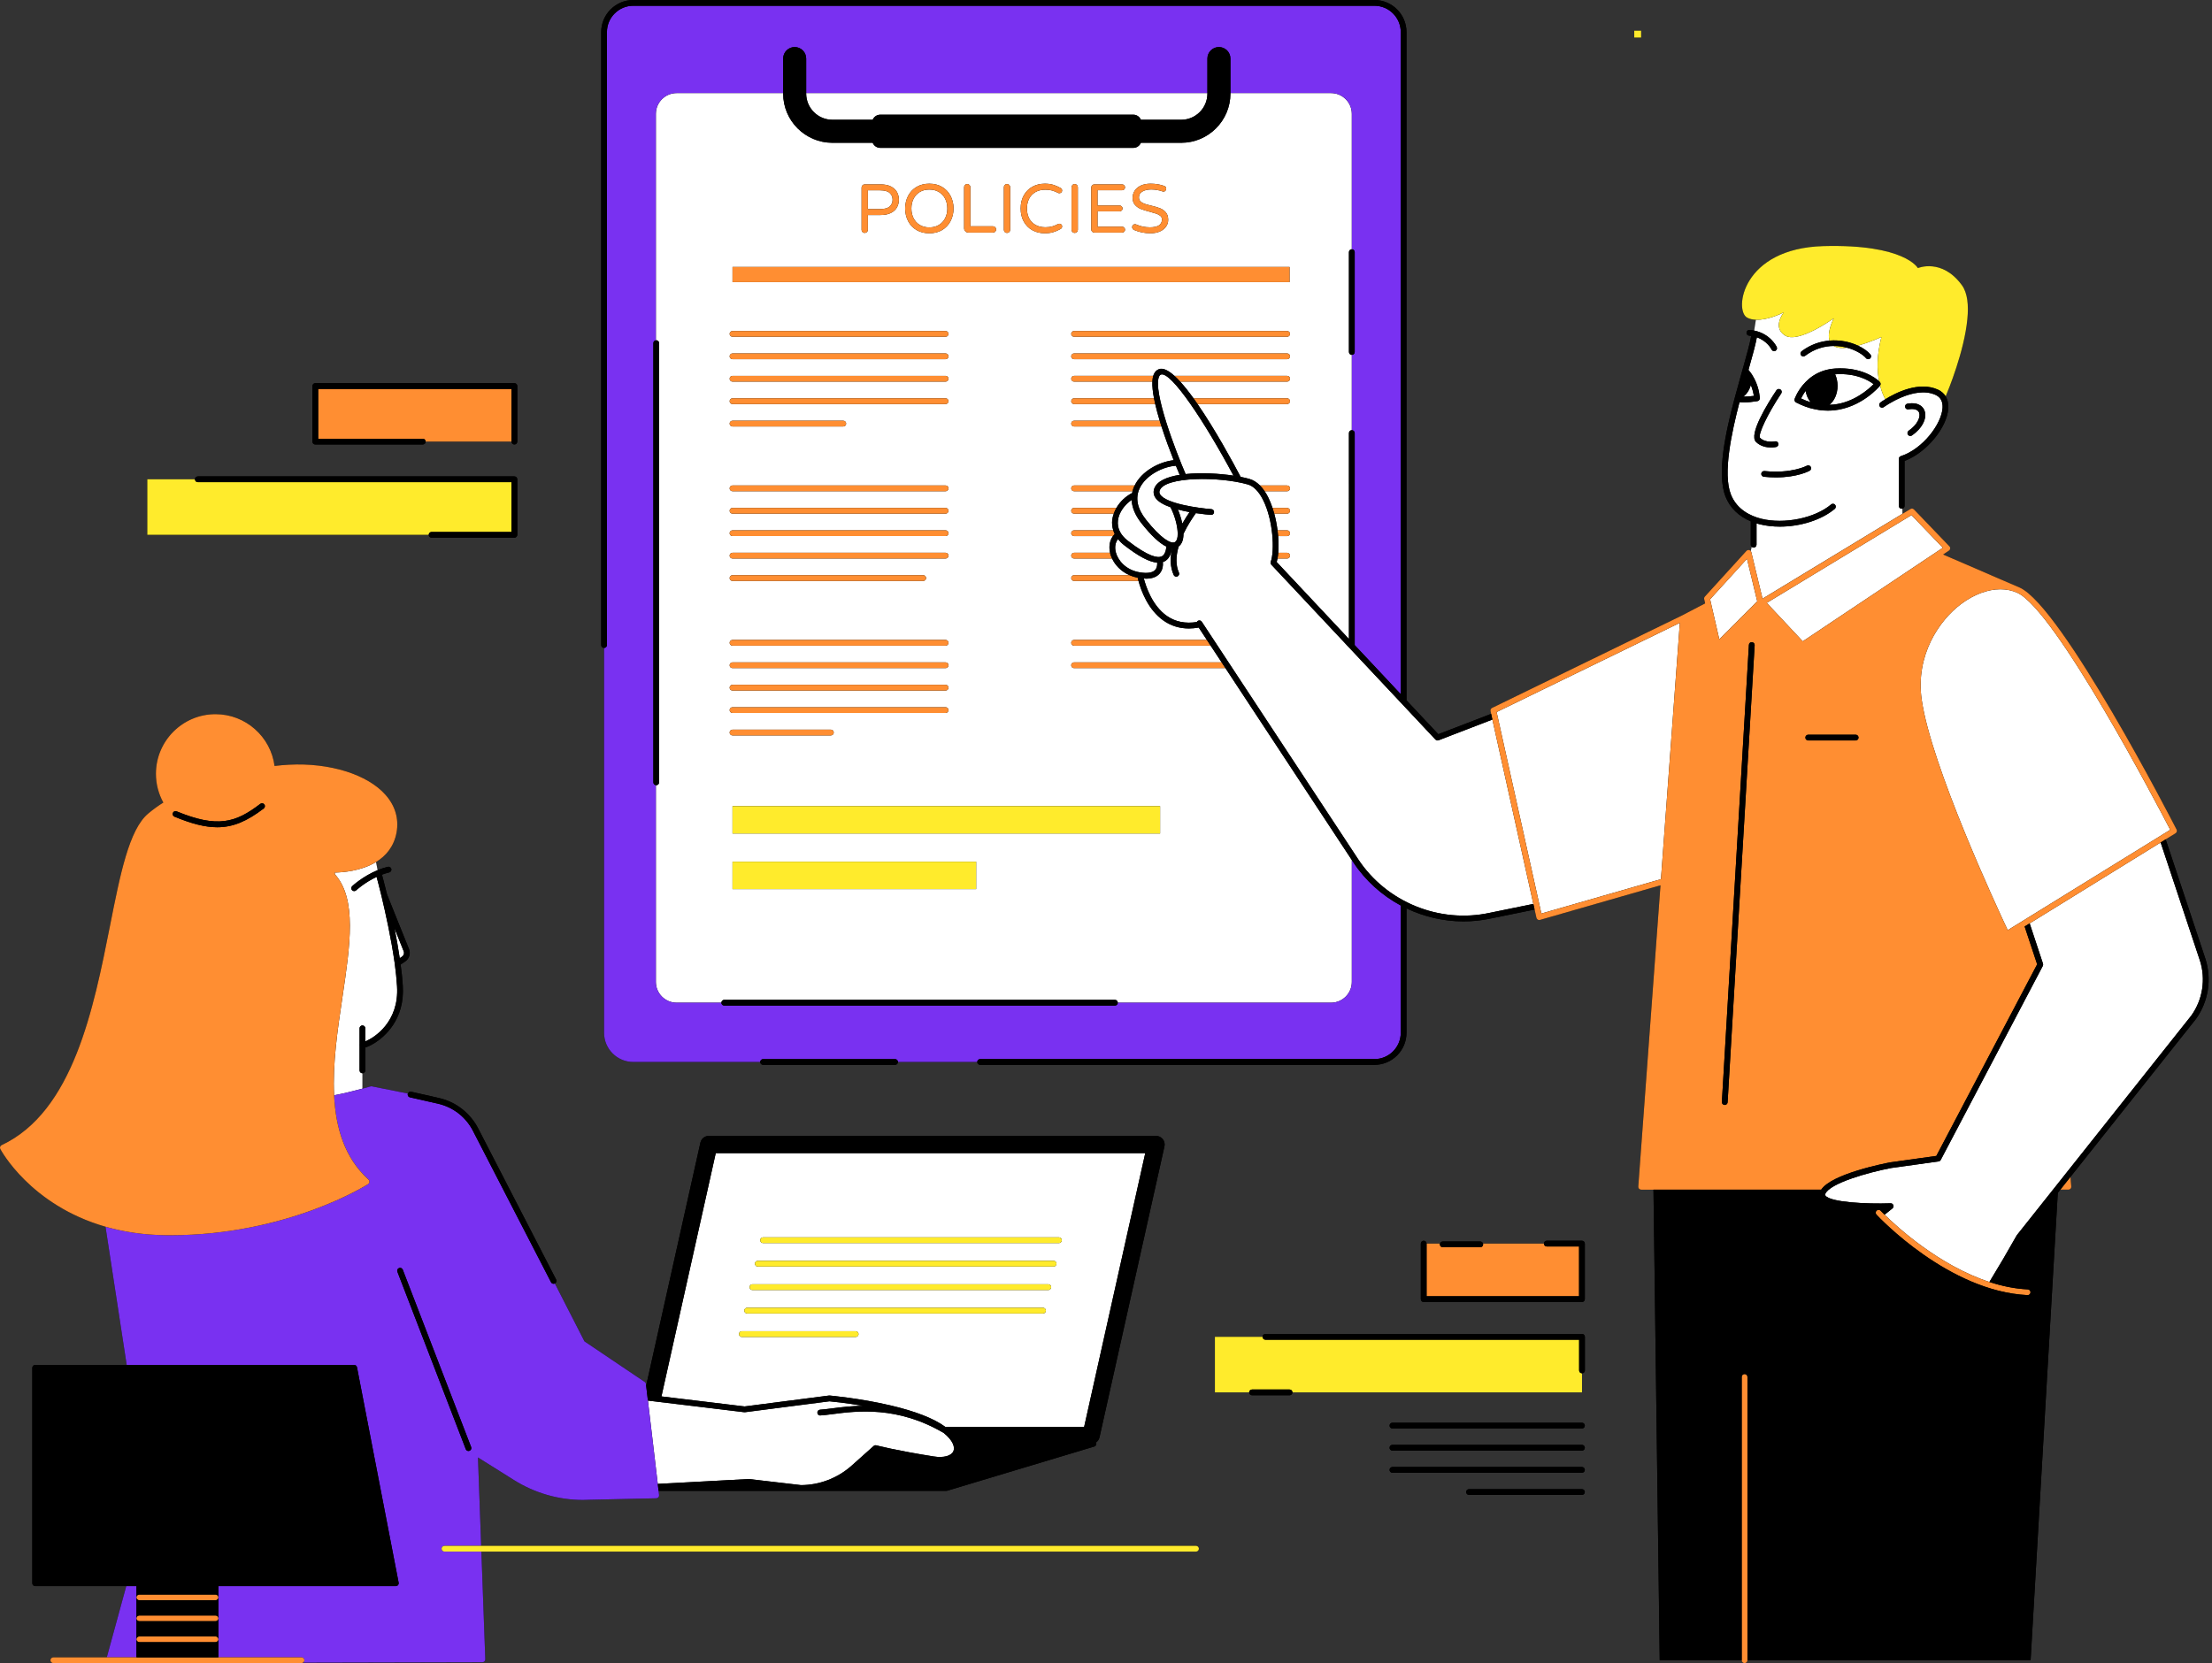
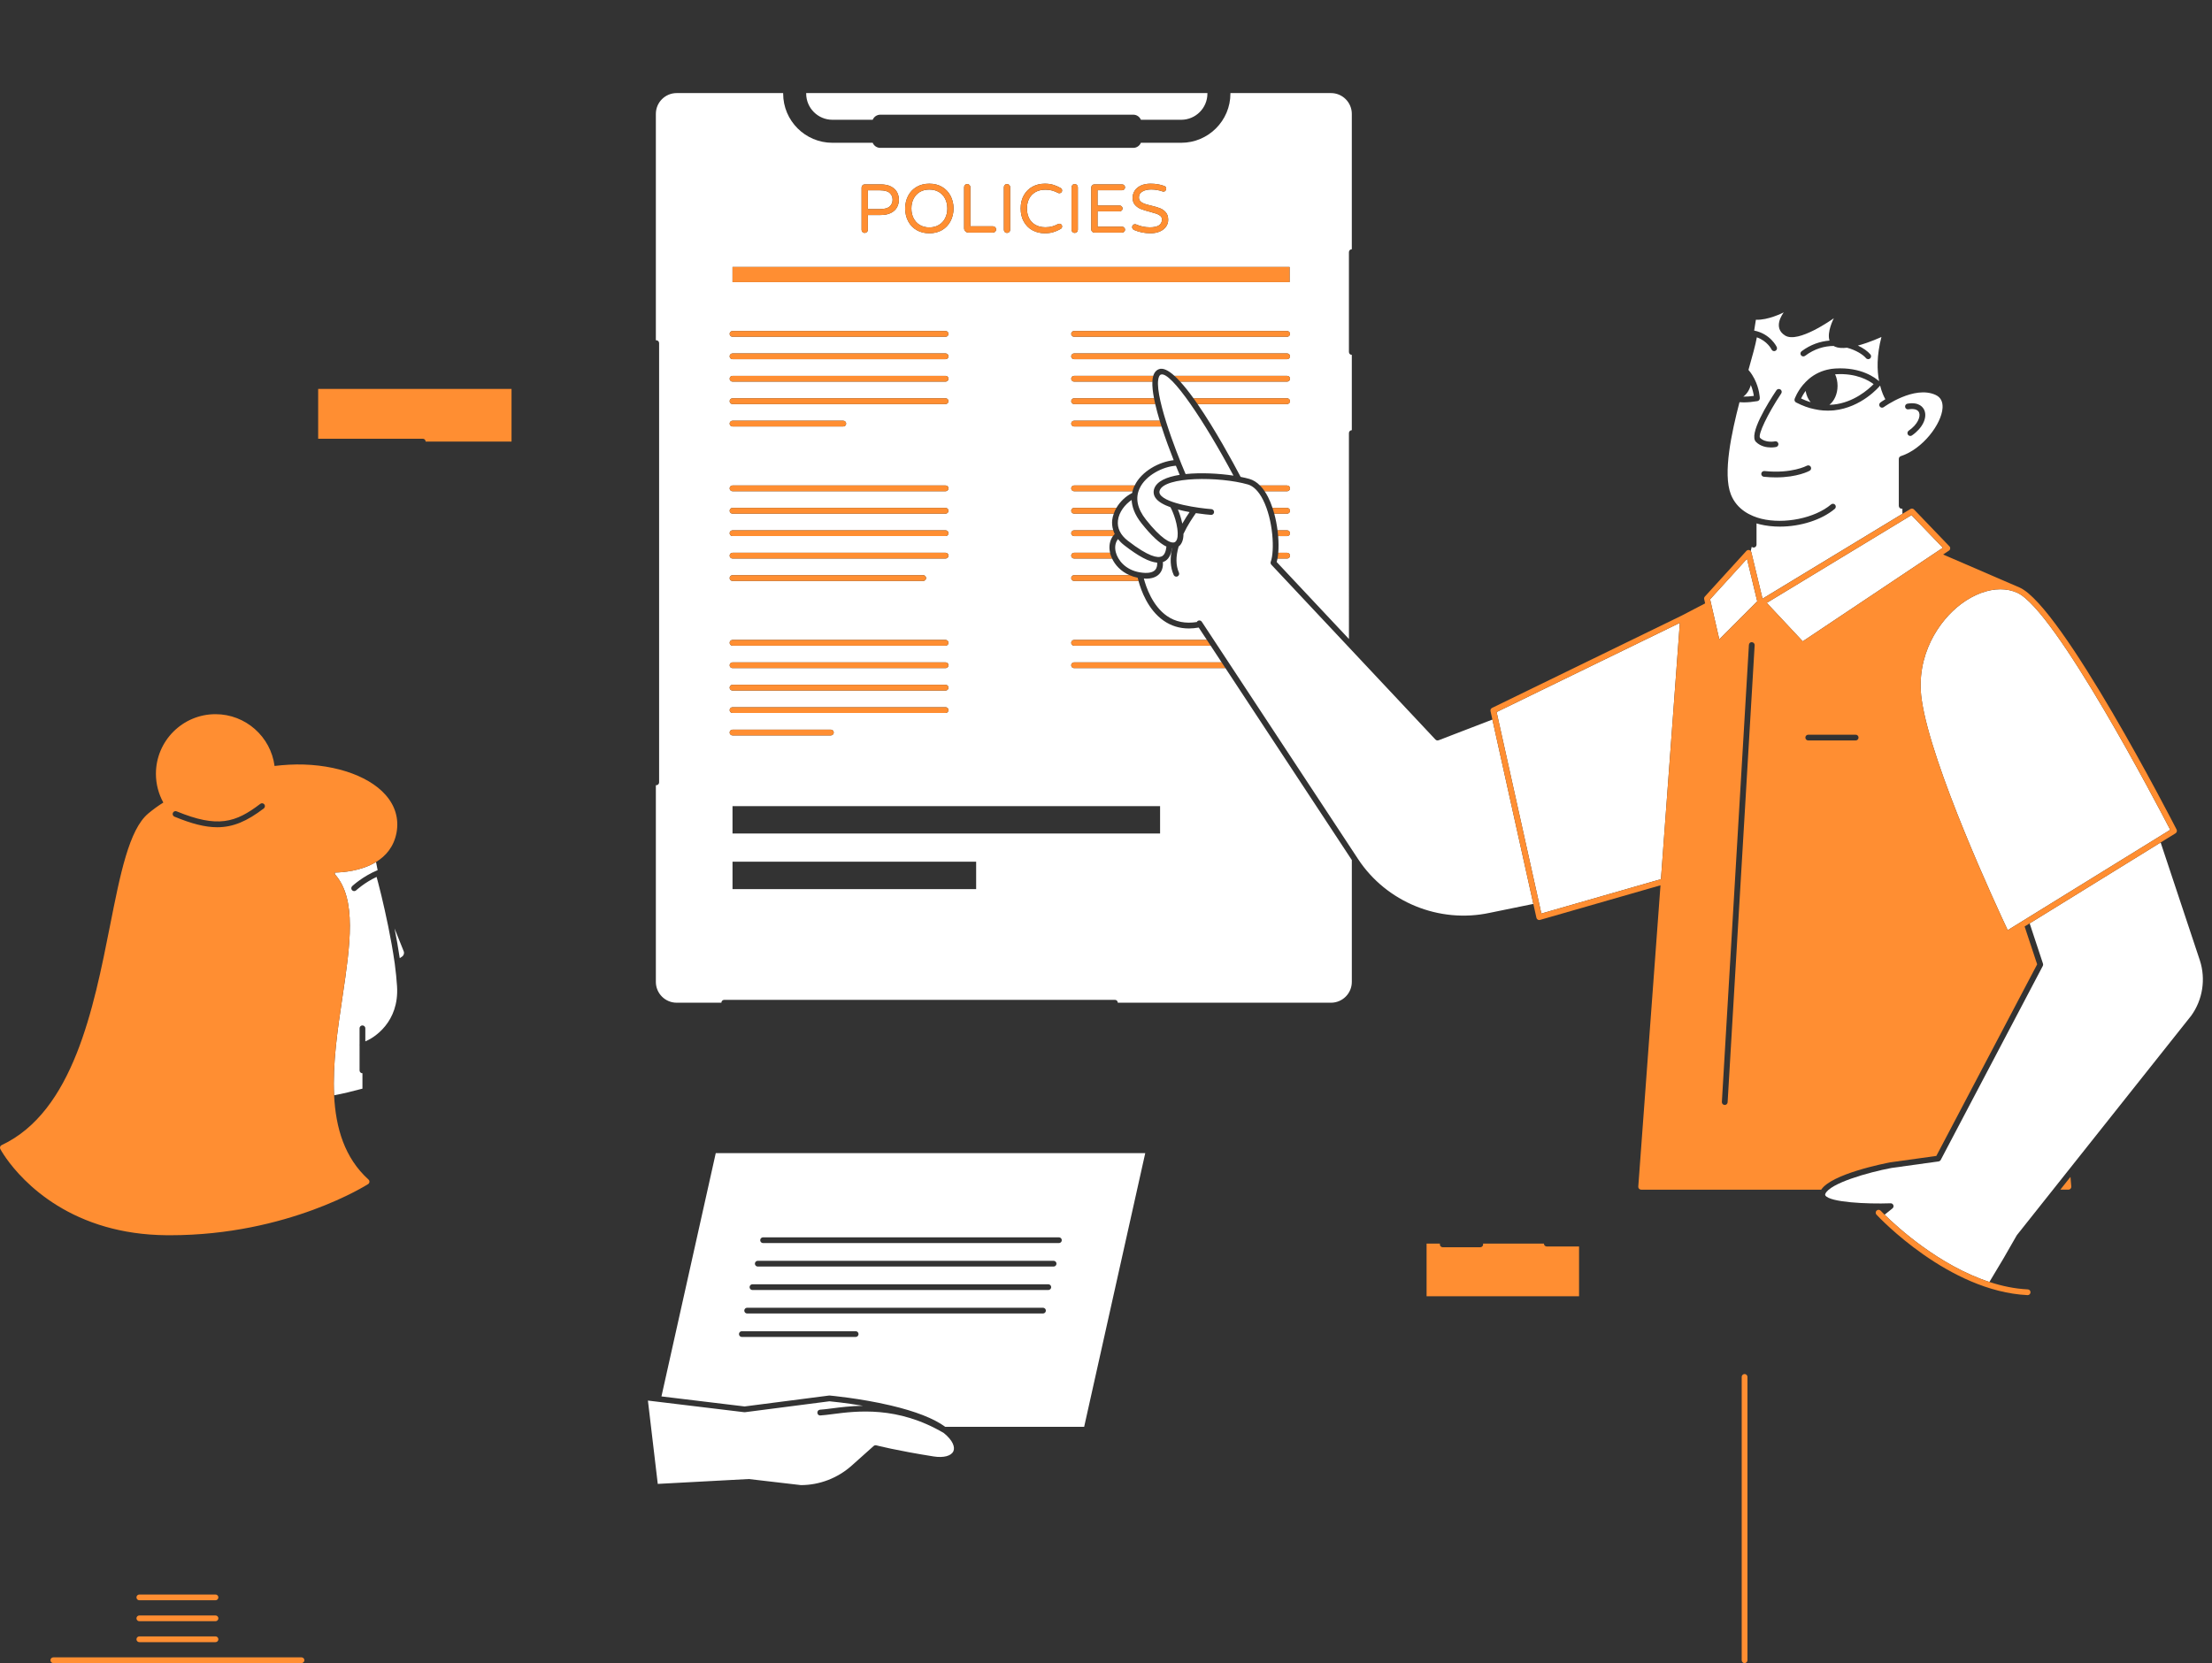
<svg xmlns="http://www.w3.org/2000/svg" height="289.0" preserveAspectRatio="xMidYMid meet" version="1.0" viewBox="-0.0 0.0 384.3 289.0" width="384.3" zoomAndPan="magnify">
  <rect x="-0.0" y="0.0" width="384.3" height="289.0" fill="#333333" stroke="none" />
  <g id="change1_1">
-     <path d="M208.287,269.134c0,0.276-0.224,0.5-0.5,0.5H83.632l0.679,18.711c0.005,0.136-0.046,0.268-0.14,0.365 s-0.224,0.153-0.359,0.153l-31.182,0.071c-0.074,0.044-0.157,0.077-0.25,0.077H18.934h-0.001H9.265c-0.276,0-0.5-0.224-0.5-0.5 s0.224-0.5,0.5-0.5h9.287l3.385-12.38H6.112c-0.276,0-0.5-0.224-0.5-0.5v-37.435c0-0.276,0.224-0.5,0.5-0.5h15.899l-3.681-24.021 c-13.099-3.757-18.213-13.38-18.275-13.5c-0.062-0.12-0.072-0.261-0.029-0.39c0.044-0.129,0.138-0.233,0.261-0.291 c12.431-5.844,15.979-23.755,18.831-38.146c1.774-8.952,3.307-16.684,6.626-19.469c0.904-0.759,1.781-1.386,2.631-1.911 c-0.002-0.003-0.004-0.006-0.006-0.01c-0.81-1.48-1.28-3.18-1.28-4.99c0-5.71,4.64-10.36,10.35-10.36c5.25,0,9.6,3.93,10.26,9 c0.79-0.1,1.62-0.17,2.51-0.22c7.08-0.37,13.66,1.69,16.79,5.26c1.67,1.89,2.32,4.14,1.9,6.51c-0.46,2.5-1.88,4.11-3.57,5.14 l0.28,1.41l0.001,0.006c0.557-0.229,1.149-0.431,1.771-0.581c0.271-0.062,0.538,0.102,0.604,0.369 c0.064,0.269-0.101,0.538-0.369,0.604c-0.437,0.105-0.859,0.241-1.265,0.394l0.009,0.009c0.01,0.04,0.37,1.35,0.87,3.38l0.98,2.46 l2.85,7.09c0.31,0.77,0.04,1.67-0.65,2.13l-0.81,0.55c0.18,1.27,0.31,2.52,0.38,3.7c0.38,5.92-3.26,8.89-4.84,9.9 c-0.21,0.13-1.01,0.63-1.67,0.81v1v2.98c0,0.28-0.23,0.5-0.5,0.5v2.675c0.463-0.126,0.925-0.251,1.407-0.39 c0.077-0.021,0.157-0.026,0.236-0.01l6.252,1.255c0.083-0.233,0.322-0.378,0.572-0.32l4.867,1.102 c0.78,0.177,1.523,0.448,2.225,0.793c0.003,0.002,0.006,0.002,0.009,0.004l0.009,0.006c0.739,0.365,1.423,0.822,2.048,1.353 l0.045,0.03c0.019,0.012,0.028,0.033,0.045,0.048c0.204,0.177,0.402,0.36,0.591,0.553c0.028,0.029,0.055,0.06,0.083,0.089 c0.661,0.692,1.237,1.471,1.686,2.342l13.574,26.324c0.127,0.246,0.03,0.547-0.215,0.674c-0.003,0.002-0.007,0.001-0.01,0.002 l5.146,10.058l10.467,7.054c0.121,0.082,0.2,0.212,0.217,0.356l0.035,0.294l9.426-42.235c0.153-0.686,0.762-1.173,1.464-1.173 h77.691c0.455,0,0.886,0.207,1.171,0.562c0.284,0.355,0.393,0.821,0.293,1.266l-11.284,50.56c-0.083,0.374-0.309,0.678-0.604,0.887 c0.025,0.048,0.044,0.099,0.052,0.155c0.036,0.245-0.113,0.479-0.352,0.551l-25.553,7.682c-0.046,0.015-0.095,0.021-0.144,0.021 H114.42l0.087,0.735c0.017,0.14-0.026,0.28-0.119,0.387c-0.092,0.106-0.225,0.169-0.366,0.172l-11.368,0.25 c-0.455,0.027-0.909,0.041-1.362,0.041c-4.244,0-8.372-1.187-12.004-3.465l-6.249-3.919l0.557,15.356h124.191 C208.063,268.634,208.287,268.857,208.287,269.134z M285.123,5.327h-1.197v1.197h1.197V5.327z M74.984,93.442h14.387 c0.276,0,0.5-0.224,0.5-0.5v-9.654c0-0.276-0.224-0.5-0.5-0.5H34.367c-0.276,0-0.5,0.224-0.5,0.5h-8.275v9.655h48.892 C74.485,93.219,74.708,93.442,74.984,93.442z M274.838,258.781h-19.621c-0.276,0-0.5,0.224-0.5,0.5s0.224,0.5,0.5,0.5h19.621 c0.276,0,0.5-0.224,0.5-0.5S275.114,258.781,274.838,258.781z M274.838,254.934h-32.926c-0.276,0-0.5,0.224-0.5,0.5 s0.224,0.5,0.5,0.5h32.926c0.276,0,0.5-0.224,0.5-0.5S275.114,254.934,274.838,254.934z M54.777,77.241H73.45 c0.276,0,0.5-0.224,0.5-0.5h14.921c0,0.276,0.224,0.5,0.5,0.5s0.5-0.224,0.5-0.5v-9.657c0-0.276-0.224-0.5-0.5-0.5H54.777 c-0.276,0-0.5,0.224-0.5,0.5v9.657C54.277,77.018,54.501,77.241,54.777,77.241z M274.838,226.266c0.276,0,0.5-0.224,0.5-0.5v-9.654 c0-0.276-0.224-0.5-0.5-0.5h-6.109c-0.276,0-0.5,0.224-0.5,0.5h-10.583c-0.059-0.21-0.244-0.367-0.473-0.367h-6.521 c-0.229,0-0.414,0.157-0.473,0.367h-2.332c0-0.276-0.224-0.5-0.5-0.5s-0.5,0.224-0.5,0.5v9.654c0,0.276,0.224,0.5,0.5,0.5H274.838z M274.838,251.086h-32.926c-0.276,0-0.5,0.224-0.5,0.5s0.224,0.5,0.5,0.5h32.926c0.276,0,0.5-0.224,0.5-0.5 S275.114,251.086,274.838,251.086z M383.146,166.595l-6.894-20.728l1.711-1.057c0.222-0.138,0.301-0.422,0.183-0.654 c-0.809-1.576-19.878-38.661-27.239-42.042c-0.002-0.001-0.004-0.001-0.007-0.002c-0.001,0-0.002-0.002-0.003-0.002l-13.311-5.75 l1.003-0.67c0.12-0.08,0.21-0.22,0.22-0.36c0.02-0.15-0.03-0.3-0.14-0.4l-6.14-6.39c-0.16-0.17-0.42-0.21-0.62-0.09l-1.39,0.84 c0-0.24,0-0.55-0.01-0.9c0.22-0.05,0.38-0.24,0.38-0.48v-7.74v-0.07c3.76-1.41,7.4-5.76,7.6-9.16c0.04-0.8-0.12-1.49-0.46-2.06 c0.41-0.95,3.25-7.85,3.77-13.44c0.23-2.39,0.04-4.53-0.95-5.88c-3.47-4.75-7.65-2.97-7.65-2.97s-2.24-4.2-16.41-3.82 c-14.16,0.39-15.55,11.2-13.25,12.43c0.45,0.24,0.97,0.35,1.52,0.37l-0.299,1.88c-0.253-0.051-0.515-0.093-0.797-0.114 c-0.276-0.033-0.516,0.186-0.537,0.461c-0.021,0.275,0.186,0.516,0.461,0.537c0.129,0.01,0.236,0.042,0.357,0.059 c-0.212,1.211-0.72,3.082-1.406,5.507l-0.01,0.02c-0.03,0.12-0.07,0.24-0.1,0.36l-0.31,1.1c-0.35,1.23-0.71,2.53-1.06,3.86 c-1.56,5.86-3.14,13.1-1.57,17.07c0.78,1.95,2.28,3.41,4.38,4.29v2.98v1.08c0,0.15,0.07,0.29,0.17,0.37l-0.181,0.737 c-0.067-0.083-0.15-0.152-0.258-0.179c-0.179-0.047-0.369,0.012-0.494,0.147l-7.219,7.935c-0.11,0.122-0.154,0.289-0.117,0.449 l0.168,0.733l-4.062,2.118c0,0,0,0-0.001,0.001l-32.955,16.046c-0.208,0.101-0.319,0.332-0.27,0.558l0.107,0.483l-9.174,3.531 l-5.526-5.89V5.577c0-3.075-2.501-5.577-5.576-5.577H110.023c-3.075,0-5.577,2.502-5.577,5.577v106.521c0,0.276,0.224,0.5,0.5,0.5 c0,0,0,0,0,0v66.875c0,2.804,2.273,5.077,5.077,5.077h22.05c0,0.276,0.224,0.5,0.5,0.5h22.932c0.276,0,0.5-0.224,0.5-0.5h13.775 c0,0.276,0.224,0.5,0.5,0.5h68.502c3.075,0,5.576-2.502,5.576-5.577v-21.613c3.073,1.465,6.459,2.259,9.903,2.259 c1.579,0,3.17-0.166,4.747-0.506l7.601-1.554l0.318,1.431c0.03,0.135,0.114,0.251,0.232,0.321c0.078,0.047,0.167,0.07,0.256,0.07 c0.046,0,0.093-0.007,0.138-0.02l20.93-6.016l-3.86,52.356c-0.01,0.139,0.038,0.275,0.133,0.377c0.095,0.103,0.228,0.16,0.366,0.16 h2.142l1.085,81.772h14.242c0,0.276,0.224,0.5,0.5,0.5s0.5-0.224,0.5-0.5h49.193l4.725-81.221l0.438-0.552h1.406 c0.14,0,0.273-0.059,0.368-0.161c0.095-0.104,0.142-0.241,0.13-0.381l-0.14-1.678l21.781-27.417c0.005-0.006,0.01-0.012,0.015-0.019 C383.682,174.06,384.294,170.141,383.146,166.595z M274.838,247.238h-32.926c-0.276,0-0.5,0.224-0.5,0.5s0.224,0.5,0.5,0.5h32.926 c0.276,0,0.5-0.224,0.5-0.5S275.114,247.238,274.838,247.238z M274.849,231.812h-55.003c-0.276,0-0.5,0.224-0.5,0.5c0,0,0,0,0,0 h-8.275v9.655h5.95c0,0.276,0.224,0.5,0.5,0.5h6.522c0.276,0,0.5-0.223,0.5-0.5h50.305v-3.32c0,0,0,0,0,0c0.276,0,0.5-0.224,0.5-0.5 v-5.835C275.349,232.036,275.125,231.812,274.849,231.812z" />
-   </g>
+     </g>
  <g id="change2_1">
    <path d="M330.509,88.388c-0.04,0.02-0.08,0.02-0.12,0.02c-0.27,0-0.5-0.22-0.5-0.5v-8.16c0-0.22,0.14-0.41,0.35-0.48 c3.82-1.24,7.09-5.61,7.25-8.39c0.06-1.09-0.34-1.85-1.21-2.25c-3.71-1.71-8.95,2.08-9,2.12c-0.22,0.17-0.54,0.12-0.7-0.11 c-0.16-0.22-0.11-0.53,0.11-0.69c0.05-0.04,0.36-0.27,0.86-0.57c-0.25-0.44-0.63-1.24-0.91-2.38c-0.01,0.02-0.02,0.03-0.03,0.04 c-0.13,0.16-3.17,3.77-7.98,4.27c-0.36,0.03-0.73,0.05-1.09,0.05c-0.27,0-0.53-0.01-0.8-0.03c-0.45-0.03-0.91-0.1-1.36-0.2 c-0.02,0-0.13-0.03-0.15-0.03c-0.96-0.18-2.06-0.58-3.19-1.16c-0.22-0.12-0.33-0.38-0.25-0.61c0.02-0.05,0.42-1.2,1.44-2.43 c0.33-0.38,0.68-0.74,1.05-1.06c1.05-0.88,2.26-1.44,3.6-1.68c0.21-0.04,0.43-0.08,0.66-0.09c0.02-0.01,0.12-0.02,0.21-0.02 c0,0,0.1-0.01,0.11-0.01c4.54-0.28,7.01,1.67,7.6,2.21c-0.35-1.85-0.44-4.42,0.41-7.69c0,0-1.97,0.93-4.07,1.49 c-0.007,0.002-0.014,0.003-0.021,0.005c0.947,0.439,1.71,0.988,2.178,1.544c0.178,0.212,0.15,0.527-0.061,0.705 c-0.094,0.079-0.208,0.117-0.322,0.117c-0.143,0-0.284-0.061-0.383-0.178c-0.525-0.625-1.735-1.394-3.289-1.813 c-0.807,0.089-1.544,0.059-2.093-0.181c-0.088-0.039-0.166-0.078-0.234-0.127c-1.583,0.01-3.316,0.47-4.972,1.72 c-0.22,0.163-0.532,0.124-0.7-0.099c-0.166-0.22-0.122-0.534,0.099-0.7c1.566-1.181,3.246-1.722,4.852-1.855 c-0.001-0.003-0.004-0.006-0.005-0.009c-0.47-1.47,0.66-3.69,0.75-3.87c-0.32,0.22-6.18,4.39-8.45,3.01 c-2.24-1.37-0.4-3.83-0.25-4.03c-0.21,0.1-2.71,1.37-4.84,1.28l-0.299,1.88c2.816,0.563,3.876,2.758,3.923,2.859 c0.116,0.251,0.008,0.548-0.242,0.664c-0.068,0.032-0.14,0.047-0.211,0.047c-0.188,0-0.367-0.106-0.452-0.287 c-0.035-0.074-0.75-1.48-2.552-2.109c-0.231,1.29-0.76,3.204-1.457,5.665c0.24,0.27,0.45,0.56,0.63,0.84 c0.15,0.24,0.28,0.47,0.4,0.7c0.88,1.72,0.94,3.3,0.94,3.37c0.01,0.25-0.17,0.47-0.41,0.51c-0.83,0.14-1.62,0.22-2.36,0.22 c-0.26,0-0.51-0.01-0.76-0.03c-1.36,5.24-2.93,12.4-1.49,16.04c1.05,2.65,3.45,3.75,5.27,4.21c3.99,0.99,9.32-0.1,12.13-2.48 c0.21-0.18,0.53-0.16,0.7,0.05c0.18,0.21,0.16,0.53-0.05,0.71c-2.31,1.95-6.01,3.09-9.54,3.09c-1.2,0-2.38-0.13-3.48-0.4 c-0.2-0.05-0.39-0.1-0.58-0.16v3.7c0,0.28-0.23,0.5-0.5,0.5c-0.13,0-0.24-0.05-0.33-0.13l-0.181,0.737 c0.045,0.056,0.087,0.116,0.105,0.188l1.947,8.087l24.31-14.752C330.519,89.048,330.519,88.738,330.509,88.388z M331.391,70.15 c2.092-0.354,2.754,0.693,2.943,1.16c0.536,1.317-0.353,3.11-2.161,4.358c-0.087,0.061-0.186,0.089-0.284,0.089 c-0.158,0-0.314-0.075-0.411-0.216c-0.157-0.228-0.101-0.539,0.127-0.695c1.566-1.082,2.098-2.435,1.804-3.159 c-0.21-0.514-0.881-0.718-1.85-0.551c-0.269,0.052-0.53-0.136-0.577-0.409C330.936,70.455,331.119,70.197,331.391,70.15z M305.081,76.803c-1.334-1.305,2.037-6.718,3.549-8.985c0.154-0.23,0.465-0.291,0.693-0.139c0.229,0.153,0.292,0.464,0.139,0.693 c-2.35,3.524-4.104,7.203-3.681,7.717c0.967,0.943,2.568,0.612,2.583,0.609c0.275-0.06,0.537,0.111,0.595,0.382 c0.06,0.269-0.11,0.535-0.379,0.595c-0.035,0.008-0.393,0.084-0.895,0.084C306.945,77.759,305.891,77.594,305.081,76.803z M314.398,81.805c-0.099,0.055-2.121,1.156-5.854,1.156c-0.65,0-1.352-0.033-2.104-0.111c-0.274-0.028-0.474-0.274-0.445-0.549 s0.28-0.469,0.549-0.445c4.731,0.492,7.343-0.91,7.369-0.925c0.239-0.132,0.545-0.045,0.679,0.195 C314.724,81.367,314.639,81.67,314.398,81.805z M68.979,171.378c0.4,6.26-4.01,8.99-5.51,9.59v-2.27c0-0.28-0.23-0.5-0.5-0.5 c-0.28,0-0.5,0.22-0.5,0.5v2.77c-0.01,0.03-0.01,0.06-0.01,0.1c0,0.02,0,0.05,0.01,0.07v4.37c0,0.28,0.22,0.5,0.5,0.5v2.675 c-1.76,0.478-3.383,0.862-4.926,1.155c-0.274-5.469,0.607-11.399,1.437-16.967c1.368-9.183,2.54-17.134-1.286-21.436 c-0.002-0.012-0.003-0.025-0.005-0.037c-0.01-0.09-0.03-0.18-0.04-0.27c1.34-0.02,4.58-0.24,7.18-1.83l0.28,1.41l0.001,0.006 c-2.557,1.051-4.332,2.695-4.422,2.778c-0.201,0.189-0.212,0.505-0.023,0.707c0.099,0.104,0.231,0.158,0.365,0.158 c0.123,0,0.245-0.045,0.342-0.135c0.019-0.018,1.462-1.351,3.557-2.334c0.1,0.37,0.42,1.56,0.83,3.24 c0.71,2.97,1.71,7.48,2.31,11.74c0,0.04,0.01,0.09,0.02,0.14C68.769,168.838,68.899,170.148,68.979,171.378z M70.139,165.318 c0.13,0.33,0.01,0.72-0.29,0.92l-0.4,0.27c-0.26-1.74-0.57-3.5-0.9-5.16L70.139,165.318z M158.712,37.909 c-0.248-0.496-0.372-1.057-0.372-1.681c0-0.623,0.124-1.184,0.372-1.68s0.606-0.888,1.074-1.176s1.025-0.432,1.674-0.432 c0.64,0,1.196,0.144,1.668,0.432s0.832,0.68,1.08,1.176s0.372,1.057,0.372,1.68c0,0.624-0.124,1.185-0.372,1.681 s-0.608,0.888-1.08,1.176s-1.028,0.432-1.668,0.432c-0.648,0-1.206-0.144-1.674-0.432S158.96,38.405,158.712,37.909z M152.856,36.337h-2.076v-3.264h2.076c0.816,0,1.39,0.155,1.722,0.468c0.332,0.312,0.498,0.7,0.498,1.164s-0.166,0.852-0.498,1.164 C154.246,36.181,153.673,36.337,152.856,36.337z M140.062,16.262v-0.086h69.706v0.086c0,2.51-2.041,4.552-4.551,4.552h-7.004 c-0.216-0.519-0.727-0.884-1.324-0.884h-43.947c-0.597,0-1.109,0.365-1.324,0.884h-7.003 C142.104,20.813,140.062,18.771,140.062,16.262z M186.602,116.104c-0.276,0-0.5-0.224-0.5-0.5s0.224-0.5,0.5-0.5h25.638 l-1.908-2.898h-23.729c-0.276,0-0.5-0.224-0.5-0.5s0.224-0.5,0.5-0.5h23.071l-1.416-2.15c-0.584,0.103-1.152,0.159-1.701,0.159 c-1.623,0-3.092-0.45-4.383-1.347c-2.75-1.908-3.945-5.3-4.377-6.912h-11.194c-0.276,0-0.5-0.224-0.5-0.5s0.224-0.5,0.5-0.5h9.636 c-1.536-0.67-2.523-1.797-3.035-2.897h-6.601c-0.276,0-0.5-0.224-0.5-0.5s0.224-0.5,0.5-0.5h6.251 c-0.246-1.098-0.062-2.124,0.498-2.898h-6.749c-0.276,0-0.5-0.224-0.5-0.5s0.224-0.5,0.5-0.5h6.805 c-0.208-0.665-0.236-1.29-0.178-1.806c0.041-0.366,0.142-0.731,0.27-1.093h-6.897c-0.276,0-0.5-0.224-0.5-0.5s0.224-0.5,0.5-0.5 h7.352c0.626-1.075,1.598-2.011,2.731-2.585c0.02-0.107,0.044-0.211,0.07-0.312h-10.153c-0.276,0-0.5-0.224-0.5-0.5 s0.224-0.5,0.5-0.5h10.529c1.209-2.492,4.256-4.111,6.775-4.393c-0.642-1.624-1.43-3.723-2.115-5.857h-15.189 c-0.276,0-0.5-0.224-0.5-0.5s0.224-0.5,0.5-0.5h14.877c-0.299-0.989-0.567-1.969-0.78-2.898h-14.097c-0.276,0-0.5-0.224-0.5-0.5 s0.224-0.5,0.5-0.5h13.885c-0.21-1.098-0.32-2.092-0.284-2.898h-13.601c-0.276,0-0.5-0.224-0.5-0.5s0.224-0.5,0.5-0.5h13.755 c0.027-0.09,0.054-0.181,0.089-0.261c0.195-0.453,0.5-0.758,0.905-0.905c0.71-0.261,1.642,0.216,2.693,1.166h19.577 c0.276,0,0.5,0.224,0.5,0.5s-0.224,0.5-0.5,0.5H205.04c0.742,0.813,1.523,1.802,2.314,2.898h16.266c0.276,0,0.5,0.224,0.5,0.5 s-0.224,0.5-0.5,0.5h-15.562c3.03,4.391,6.07,9.973,7.481,12.653c0.565,0.111,1.081,0.23,1.523,0.357 c0.665,0.19,1.279,0.574,1.84,1.139h4.717c0.276,0,0.5,0.224,0.5,0.5s-0.224,0.5-0.5,0.5h-3.909c0.208,0.31,0.409,0.644,0.597,1.016 c0.294,0.579,0.549,1.216,0.771,1.882h2.541c0.276,0,0.5,0.224,0.5,0.5s-0.224,0.5-0.5,0.5h-2.236 c0.256,0.948,0.443,1.933,0.567,2.898h1.669c0.276,0,0.5,0.224,0.5,0.5s-0.224,0.5-0.5,0.5h-1.561 c0.086,1.045,0.092,2.037,0.019,2.898h1.542c0.276,0,0.5,0.224,0.5,0.5s-0.224,0.5-0.5,0.5h-1.675 c-0.04,0.216-0.085,0.422-0.139,0.607l12.551,13.376V75.258c0-0.276,0.224-0.5,0.5-0.5h0V61.67h0c-0.276,0-0.5-0.224-0.5-0.5V43.815 c0-0.276,0.224-0.5,0.5-0.5h0v-23.52c0-1.999-1.621-3.62-3.62-3.62h-17.47v0.086c0,4.716-3.836,8.552-8.551,8.552h-7.004 c-0.216,0.519-0.727,0.884-1.324,0.884h-43.947c-0.597,0-1.108-0.365-1.324-0.884h-7.003c-4.716,0-8.552-3.836-8.552-8.552v-0.086 h-18.496c-1.999,0-3.619,1.62-3.619,3.62v39.346c0.022-0.003,0.041-0.013,0.064-0.013c0.276,0,0.5,0.224,0.5,0.5v76.33 c0,0.276-0.224,0.5-0.5,0.5c-0.023,0-0.042-0.01-0.064-0.013v34.185c0,1.999,1.62,3.62,3.619,3.62h7.763c0-0.276,0.224-0.5,0.5-0.5 h67.872c0.276,0,0.5,0.223,0.5,0.5h37.038c1.999,0,3.62-1.62,3.62-3.62v-21.172l-21.96-33.354H186.602z M223.621,62.419h-37.019 c-0.276,0-0.5-0.224-0.5-0.5s0.224-0.5,0.5-0.5h37.019c0.276,0,0.5,0.224,0.5,0.5S223.897,62.419,223.621,62.419z M223.621,58.521 h-37.019c-0.276,0-0.5-0.224-0.5-0.5s0.224-0.5,0.5-0.5h37.019c0.276,0,0.5,0.224,0.5,0.5S223.897,58.521,223.621,58.521z M201.606,37.525c-0.181-0.16-0.402-0.286-0.666-0.378c-0.265-0.093-0.641-0.202-1.128-0.33c-0.648-0.168-1.173-0.33-1.572-0.486 c-0.4-0.156-0.744-0.39-1.032-0.702c-0.288-0.312-0.432-0.728-0.432-1.248c0-0.456,0.12-0.87,0.359-1.242 c0.24-0.372,0.595-0.668,1.062-0.888s1.029-0.33,1.686-0.33c0.88,0,1.676,0.132,2.389,0.396c0.224,0.08,0.336,0.239,0.336,0.479 c0,0.128-0.044,0.244-0.132,0.348c-0.089,0.104-0.204,0.156-0.349,0.156c-0.048,0-0.112-0.016-0.191-0.048 c-0.624-0.216-1.269-0.324-1.933-0.324c-0.632,0-1.146,0.12-1.542,0.36c-0.396,0.24-0.594,0.576-0.594,1.008 c0,0.288,0.094,0.522,0.282,0.702c0.188,0.18,0.424,0.32,0.708,0.42c0.283,0.101,0.67,0.206,1.157,0.318 c0.633,0.151,1.143,0.304,1.53,0.456c0.388,0.151,0.72,0.388,0.996,0.708c0.276,0.319,0.414,0.752,0.414,1.296 c0,0.448-0.128,0.85-0.384,1.206c-0.256,0.355-0.616,0.634-1.08,0.834c-0.464,0.199-1,0.3-1.608,0.3 c-1.016,0-1.968-0.192-2.855-0.576c-0.097-0.04-0.177-0.105-0.24-0.198c-0.064-0.092-0.096-0.189-0.096-0.294 c0-0.136,0.046-0.254,0.138-0.354c0.092-0.101,0.21-0.15,0.354-0.15c0.08,0,0.156,0.017,0.229,0.048 c0.736,0.328,1.524,0.492,2.364,0.492c1.399,0,2.1-0.46,2.1-1.38C201.876,37.885,201.786,37.686,201.606,37.525z M189.588,32.593 c0-0.151,0.052-0.282,0.156-0.39c0.104-0.108,0.231-0.162,0.384-0.162h4.812c0.145,0,0.267,0.05,0.366,0.15 c0.101,0.1,0.15,0.222,0.15,0.365c0,0.145-0.05,0.265-0.15,0.36c-0.1,0.096-0.222,0.144-0.366,0.144h-4.26v2.652h3.828 c0.144,0,0.266,0.05,0.366,0.15c0.1,0.1,0.149,0.222,0.149,0.365c0,0.145-0.05,0.265-0.149,0.36 c-0.101,0.096-0.223,0.145-0.366,0.145h-3.828v2.664h4.26c0.145,0,0.267,0.05,0.366,0.149c0.101,0.101,0.15,0.222,0.15,0.366 c0,0.144-0.05,0.264-0.15,0.36c-0.1,0.096-0.222,0.144-0.366,0.144h-4.812c-0.152,0-0.28-0.052-0.384-0.156 c-0.104-0.104-0.156-0.231-0.156-0.384V32.593z M186.168,32.533c0-0.152,0.052-0.282,0.156-0.391 c0.104-0.107,0.231-0.161,0.384-0.161c0.151,0,0.282,0.054,0.39,0.161c0.108,0.108,0.162,0.238,0.162,0.391v7.403 c0,0.152-0.054,0.28-0.162,0.385c-0.107,0.104-0.238,0.155-0.39,0.155c-0.152,0-0.28-0.052-0.384-0.155 c-0.104-0.104-0.156-0.232-0.156-0.385V32.533z M177.87,33.943c0.364-0.652,0.864-1.152,1.5-1.5 c0.636-0.349,1.354-0.522,2.154-0.522c0.544,0,1.029,0.064,1.458,0.192c0.428,0.128,0.854,0.312,1.277,0.552 c0.176,0.096,0.265,0.248,0.265,0.456c0,0.12-0.044,0.226-0.133,0.318c-0.088,0.092-0.203,0.138-0.348,0.138 c-0.08,0-0.152-0.016-0.216-0.048c-0.353-0.185-0.696-0.324-1.032-0.42c-0.336-0.097-0.724-0.145-1.164-0.145 c-0.688,0-1.273,0.143-1.758,0.426c-0.484,0.284-0.848,0.673-1.092,1.164c-0.244,0.492-0.366,1.051-0.366,1.674 c0,0.624,0.122,1.183,0.366,1.675c0.244,0.491,0.607,0.88,1.092,1.164c0.484,0.283,1.07,0.426,1.758,0.426 c0.44,0,0.828-0.048,1.164-0.145c0.336-0.096,0.68-0.235,1.032-0.42c0.063-0.031,0.136-0.048,0.216-0.048 c0.145,0,0.26,0.044,0.348,0.132c0.089,0.089,0.133,0.196,0.133,0.324c0,0.208-0.089,0.36-0.265,0.456 c-0.424,0.24-0.85,0.424-1.277,0.552c-0.429,0.128-0.914,0.192-1.458,0.192c-0.801,0-1.519-0.174-2.154-0.522 c-0.636-0.348-1.136-0.848-1.5-1.5c-0.364-0.651-0.546-1.414-0.546-2.286C177.324,35.357,177.506,34.595,177.87,33.943z M174.408,32.533c0-0.152,0.052-0.282,0.156-0.391c0.104-0.107,0.231-0.161,0.384-0.161c0.151,0,0.282,0.054,0.39,0.161 c0.108,0.108,0.162,0.238,0.162,0.391v7.403c0,0.152-0.054,0.28-0.162,0.385c-0.107,0.104-0.238,0.155-0.39,0.155 c-0.152,0-0.28-0.052-0.384-0.155c-0.104-0.104-0.156-0.232-0.156-0.385V32.533z M167.496,32.533c0-0.152,0.052-0.282,0.156-0.391 c0.104-0.107,0.231-0.161,0.384-0.161c0.151,0,0.282,0.054,0.39,0.161c0.108,0.108,0.162,0.238,0.162,0.391v6.792h3.924 c0.152,0,0.282,0.054,0.391,0.162c0.107,0.107,0.162,0.238,0.162,0.39c0,0.152-0.055,0.28-0.162,0.384 c-0.108,0.104-0.238,0.156-0.391,0.156h-4.26c-0.208,0-0.386-0.074-0.534-0.222c-0.147-0.148-0.222-0.326-0.222-0.534V32.533z M157.788,33.997c0.344-0.648,0.832-1.156,1.464-1.524c0.632-0.367,1.368-0.552,2.208-0.552s1.574,0.185,2.202,0.552 c0.628,0.368,1.116,0.878,1.464,1.53s0.53,1.395,0.546,2.226c-0.016,0.833-0.198,1.574-0.546,2.227s-0.836,1.162-1.464,1.53 s-1.362,0.552-2.202,0.552s-1.576-0.184-2.208-0.552s-1.12-0.876-1.464-1.524c-0.345-0.647-0.524-1.392-0.54-2.232 C157.263,35.389,157.443,34.645,157.788,33.997z M149.688,32.593c0-0.151,0.052-0.282,0.156-0.39 c0.104-0.108,0.231-0.162,0.384-0.162h2.736c0.76,0,1.38,0.128,1.859,0.384c0.48,0.256,0.824,0.584,1.032,0.984 s0.312,0.832,0.312,1.296s-0.104,0.896-0.312,1.296s-0.552,0.729-1.032,0.984c-0.479,0.256-1.1,0.384-1.859,0.384h-2.185v2.567 c0,0.152-0.054,0.28-0.162,0.385c-0.107,0.104-0.238,0.155-0.39,0.155c-0.152,0-0.28-0.052-0.384-0.155 c-0.104-0.104-0.156-0.232-0.156-0.385V32.593z M127.264,46.389h96.782v2.634h-96.782V46.389z M127.264,57.521h37.019 c0.276,0,0.5,0.224,0.5,0.5s-0.224,0.5-0.5,0.5h-37.019c-0.276,0-0.5-0.224-0.5-0.5S126.987,57.521,127.264,57.521z M127.264,61.419 h37.019c0.276,0,0.5,0.224,0.5,0.5s-0.224,0.5-0.5,0.5h-37.019c-0.276,0-0.5-0.224-0.5-0.5S126.987,61.419,127.264,61.419z M127.264,65.316h37.019c0.276,0,0.5,0.224,0.5,0.5s-0.224,0.5-0.5,0.5h-37.019c-0.276,0-0.5-0.224-0.5-0.5 S126.987,65.316,127.264,65.316z M127.264,69.215h37.019c0.276,0,0.5,0.224,0.5,0.5s-0.224,0.5-0.5,0.5h-37.019 c-0.276,0-0.5-0.224-0.5-0.5S126.987,69.215,127.264,69.215z M127.264,73.113h19.239c0.276,0,0.5,0.224,0.5,0.5s-0.224,0.5-0.5,0.5 h-19.239c-0.276,0-0.5-0.224-0.5-0.5S126.987,73.113,127.264,73.113z M127.264,84.363h37.019c0.276,0,0.5,0.224,0.5,0.5 s-0.224,0.5-0.5,0.5h-37.019c-0.276,0-0.5-0.224-0.5-0.5S126.987,84.363,127.264,84.363z M127.264,88.261h37.019 c0.276,0,0.5,0.224,0.5,0.5s-0.224,0.5-0.5,0.5h-37.019c-0.276,0-0.5-0.224-0.5-0.5S126.987,88.261,127.264,88.261z M127.264,92.159 h37.019c0.276,0,0.5,0.224,0.5,0.5s-0.224,0.5-0.5,0.5h-37.019c-0.276,0-0.5-0.224-0.5-0.5S126.987,92.159,127.264,92.159z M127.264,96.058h37.019c0.276,0,0.5,0.224,0.5,0.5s-0.224,0.5-0.5,0.5h-37.019c-0.276,0-0.5-0.224-0.5-0.5 S126.987,96.058,127.264,96.058z M127.264,99.955h33.13c0.276,0,0.5,0.224,0.5,0.5s-0.224,0.5-0.5,0.5h-33.13 c-0.276,0-0.5-0.224-0.5-0.5S126.987,99.955,127.264,99.955z M127.264,111.205h37.019c0.276,0,0.5,0.224,0.5,0.5s-0.224,0.5-0.5,0.5 h-37.019c-0.276,0-0.5-0.224-0.5-0.5S126.987,111.205,127.264,111.205z M127.264,115.104h37.019c0.276,0,0.5,0.224,0.5,0.5 s-0.224,0.5-0.5,0.5h-37.019c-0.276,0-0.5-0.224-0.5-0.5S126.987,115.104,127.264,115.104z M127.264,119.002h37.019 c0.276,0,0.5,0.224,0.5,0.5s-0.224,0.5-0.5,0.5h-37.019c-0.276,0-0.5-0.224-0.5-0.5S126.987,119.002,127.264,119.002z M127.264,122.899h37.019c0.276,0,0.5,0.224,0.5,0.5s-0.224,0.5-0.5,0.5h-37.019c-0.276,0-0.5-0.224-0.5-0.5 S126.987,122.899,127.264,122.899z M126.764,127.298c0-0.276,0.224-0.5,0.5-0.5h17.087c0.276,0,0.5,0.224,0.5,0.5 s-0.224,0.5-0.5,0.5h-17.087C126.987,127.798,126.764,127.574,126.764,127.298z M169.59,154.504h-42.326v-4.756h42.326V154.504z M201.547,144.844h-74.284v-4.756h74.284V144.844z M259.278,125.044l7.115,32.036l-7.59,1.553 c-8.747,1.883-17.932-1.863-22.854-9.339l-27.16-41.253c-0.154-0.231-0.464-0.294-0.693-0.143c-0.075,0.05-0.125,0.119-0.164,0.195 c-1.974,0.315-3.719-0.03-5.184-1.044c-2.564-1.776-3.664-5.126-4.026-6.522c0.121,0.007,0.259,0.033,0.374,0.033 c1.034,0,1.813-0.278,2.325-0.833c0.623-0.676,0.655-1.553,0.61-2.063c0.067-0.022,0.138-0.036,0.201-0.065 c0.765-0.346,1.216-1.15,1.384-2.344c0.011,0.001,0.022,0.003,0.033,0.004c-0.42,1.769-0.335,3.331,0.258,4.654 c0.083,0.186,0.266,0.296,0.456,0.296c0.068,0,0.138-0.014,0.204-0.044c0.252-0.112,0.365-0.408,0.252-0.66 c-0.555-1.24-0.564-2.77-0.05-4.538c0.548-0.402,0.846-1.171,0.839-2.194c0.741-1.564,1.637-2.857,2.023-3.414 c0.053-0.077,0.088-0.131,0.126-0.188c1.304,0.195,2.348,0.283,2.631,0.304c0.274,0.027,0.515-0.187,0.536-0.462 c0.021-0.275-0.187-0.515-0.462-0.536c-2.11-0.158-7.822-0.923-8.893-2.531c-0.151-0.228-0.181-0.441-0.097-0.694 c0.819-2.471,10.417-2.469,15.316-1.066c0.984,0.282,1.894,1.197,2.629,2.646c1.79,3.525,2.051,8.891,1.354,10.787 c-0.064,0.178-0.024,0.377,0.105,0.515l28.509,30.384c0.096,0.104,0.229,0.158,0.364,0.158c0.061,0,0.121-0.011,0.18-0.033 L259.278,125.044z M205.979,82.382c-1.695-3.938-5.713-14.381-4.615-16.93c0.111-0.258,0.241-0.33,0.329-0.362 c1.744-0.611,7.664,8.298,12.604,17.564C211.786,82.276,208.642,82.103,205.979,82.382z M195.312,94.746 c2.502,1.943,4.361,2.925,5.725,3.027c0.027,0.334,0.007,0.89-0.355,1.279c-0.449,0.482-1.363,0.623-2.643,0.412 c-2.544-0.422-3.849-2.162-4.193-3.524c-0.223-0.883-0.068-1.684,0.384-2.257C194.516,94.042,194.865,94.399,195.312,94.746z M200.523,84.936c-0.181,0.543-0.106,1.084,0.214,1.564c0.462,0.695,1.453,1.233,2.628,1.652c0.007,0.017,0.007,0.036,0.016,0.052 c0.012,0.021,1.152,2.145,1.228,4.472c0.027,0.827-0.188,1.427-0.563,1.563c-0.688,0.25-2.353-0.646-4.948-3.93 c-1.519-1.92-1.893-3.751-1.109-5.44c1.056-2.281,4.043-3.784,6.304-3.936c0.276,0.68,0.503,1.223,0.657,1.584 C202.704,82.877,200.96,83.623,200.523,84.936z M205.406,91c-0.203-1.004-0.512-1.867-0.763-2.457 c0.673,0.179,1.363,0.329,2.026,0.45C206.365,89.433,205.895,90.136,205.406,91z M195.926,93.957 c-1.262-0.979-1.851-2.187-1.703-3.491c0.167-1.479,1.236-2.812,2.381-3.585c0.056,1.16,0.505,2.527,1.708,4.049 c1.697,2.144,3.147,3.497,4.339,4.054c-0.102,0.912-0.374,1.497-0.832,1.705C201.136,96.999,199.557,96.774,195.926,93.957z M114.917,242.667l14.444,1.743l14.671-1.895c0.037-0.005,0.072-0.004,0.108-0.002c0.052,0.005,5.261,0.47,10.56,1.715 c4.354,1.023,7.557,2.275,9.524,3.725h24.13l10.614-47.56h-74.617L114.917,242.667z M132.573,215.021h51.396 c0.276,0,0.5,0.224,0.5,0.5s-0.224,0.5-0.5,0.5h-51.396c-0.276,0-0.5-0.224-0.5-0.5S132.297,215.021,132.573,215.021z M131.651,219.1h51.396c0.276,0,0.5,0.224,0.5,0.5s-0.224,0.5-0.5,0.5h-51.396c-0.276,0-0.5-0.224-0.5-0.5 S131.375,219.1,131.651,219.1z M130.728,223.178h51.397c0.276,0,0.5,0.224,0.5,0.5s-0.224,0.5-0.5,0.5h-51.397 c-0.276,0-0.5-0.224-0.5-0.5S130.452,223.178,130.728,223.178z M129.807,227.257h51.396c0.276,0,0.5,0.224,0.5,0.5 s-0.224,0.5-0.5,0.5h-51.396c-0.276,0-0.5-0.224-0.5-0.5S129.53,227.257,129.807,227.257z M128.885,231.335h19.771 c0.276,0,0.5,0.224,0.5,0.5s-0.224,0.5-0.5,0.5h-19.771c-0.276,0-0.5-0.224-0.5-0.5S128.608,231.335,128.885,231.335z M260.013,123.741l31.833-15.499l-3.283,44.54l-20.773,5.971L260.013,123.741z M380.702,176.488l-30.316,38.172 c-1.533,2.733-3.151,5.491-4.759,8.118c-8.723-2.852-16.018-9.538-18.21-11.694c0.454-0.364,0.91-0.727,1.364-1.085 c0.17-0.134,0.234-0.361,0.16-0.564c-0.075-0.203-0.271-0.344-0.487-0.328c-4.213,0.148-10.508-0.177-11.318-1.349 c-0.054-0.078-0.073-0.15-0.016-0.289c0.771-1.844,7.462-3.739,11.474-4.498l8.208-1.142c0.159-0.022,0.298-0.12,0.373-0.263 l17.732-33.711c0.063-0.12,0.075-0.261,0.032-0.39l-2.318-7.002l22.757-14.057l6.818,20.5 C383.244,170.144,382.685,173.725,380.702,176.488z M323.739,104.408l-10.54,7.04l-2-2.14l-4.25-4.54l23.81-14.44l1.33-0.81 l5.45,5.67l-1.66,1.11L323.739,104.408z M303.511,97.104l1.781,7.399l-6.592,6.601l-1.597-6.957L303.511,97.104z M340.723,104.954 c2.251-1.678,4.644-2.552,6.816-2.552c1.049,0,2.046,0.204,2.95,0.619c6.652,3.056,24.408,37.035,26.556,41.181l-28.235,17.441 c-1.811-3.842-13.319-28.591-14.951-40.086C332.77,113.89,336.876,107.821,340.723,104.954z M317.83,70.348 c0.844-0.658,1.416-1.888,1.416-3.298c0-0.738-0.156-1.421-0.422-2.003l0.095-0.01c3.62-0.23,5.79,1.1,6.59,1.72 c-0.88,0.9-3.45,3.19-6.97,3.55c-0.24,0.02-0.46,0.04-0.7,0.04C317.839,70.357,317.831,70.349,317.83,70.348z M313.696,67.933 c0.136,0.776,0.446,1.455,0.873,1.965c-0.53-0.16-1.09-0.38-1.66-0.65C313.059,68.929,313.318,68.451,313.696,67.933z M302.889,68.928c-0.007,0-0.013,0-0.02,0c0.6-0.433,1.068-1.15,1.309-2.021c0,0,0,0.001,0,0.001c0.32,0.77,0.46,1.46,0.52,1.89 C304.069,68.888,303.459,68.928,302.889,68.928z M165.646,252.168c-0.352,0.84-1.7,1.206-3.427,0.933 c-6.475-1.021-9.938-1.924-9.972-1.933c-0.163-0.041-0.335-0.002-0.46,0.11l-3.822,3.415c-2.445,2.182-5.597,3.383-8.816,3.386 l-9.057-1.056l-15.815,0.847l-1.712-14.481l16.738,2.021c0.04,0.006,0.083,0.005,0.124,0l14.679-1.896 c0.382,0.035,2.772,0.268,5.825,0.782c-2.097,0.031-3.934,0.262-5.421,0.455c-0.797,0.103-1.485,0.191-2.036,0.223 c-0.275,0.016-0.486,0.251-0.471,0.527c0.016,0.275,0.226,0.502,0.527,0.471c0.586-0.032,1.291-0.124,2.107-0.229 c4.222-0.546,11.285-1.453,19.322,3.279C165.598,250.342,165.925,251.501,165.646,252.168z" fill="#FFF" />
  </g>
  <g id="change3_1">
-     <path d="M235.358,112.104V75.258c0-0.276-0.223-0.5-0.5-0.5V61.67c0.276,0,0.5-0.224,0.5-0.5V43.815 c0-0.276-0.223-0.5-0.5-0.5v-23.52c0-1.999-1.621-3.62-3.62-3.62h-17.47v-6c0-1.104-0.896-2-2-2s-2,0.896-2,2v6h-69.706v-6 c0-1.104-0.896-2-2-2s-2,0.896-2,2v6h-18.496c-1.999,0-3.619,1.62-3.619,3.62v39.346c-0.245,0.033-0.436,0.233-0.436,0.487v76.33 c0,0.254,0.191,0.454,0.436,0.487v34.185c0,1.999,1.62,3.62,3.619,3.62h7.763v0c0,0.276,0.224,0.5,0.5,0.5h67.872 c0.276,0,0.5-0.224,0.5-0.5v0h37.038c1.999,0,3.62-1.62,3.62-3.62v-21.172l0.255,0.387c2.111,3.206,4.974,5.755,8.245,7.513v22.114 c0,2.523-2.053,4.577-4.576,4.577H170.28c-0.276,0-0.5,0.224-0.5,0.5c0,0,0,0,0,0h-13.775c0,0,0,0,0,0c0-0.276-0.224-0.5-0.5-0.5 h-22.932c-0.276,0-0.5,0.224-0.5,0.5c0,0,0,0,0,0h-22.05c-2.804,0-5.077-2.273-5.077-5.077v-66.875c0.276,0,0.5-0.224,0.5-0.5V5.577 c0-2.523,2.054-4.577,4.577-4.577h128.759c2.523,0,4.576,2.054,4.576,4.577v115.055l-8-8.526 C235.358,112.105,235.358,112.104,235.358,112.104z M80.641,193.006l-0.045-0.03c0.03,0.026,0.06,0.052,0.09,0.078 C80.669,193.039,80.659,193.018,80.641,193.006z M78.538,191.617c-0.002-0.002-0.006-0.002-0.009-0.004 c0.006,0.003,0.011,0.006,0.018,0.009L78.538,191.617z M114.42,259.076l0.087,0.735c0.017,0.14-0.026,0.28-0.119,0.387 c-0.092,0.106-0.225,0.169-0.366,0.172l-11.368,0.25c-0.455,0.027-0.909,0.041-1.362,0.041c-4.244,0-8.372-1.187-12.004-3.465 l-6.249-3.919l0.557,15.356h-6.379c-0.276,0-0.5,0.224-0.5,0.5s0.224,0.5,0.5,0.5h6.416l0.679,18.711 c0.005,0.136-0.046,0.268-0.14,0.365s-0.224,0.153-0.359,0.153l-31.182,0.071c0.147-0.087,0.25-0.24,0.25-0.423 c0-0.276-0.224-0.5-0.5-0.5H37.939v-3.14v-3.639v-3.64v-1.962h30.826c0.149,0,0.291-0.066,0.386-0.182s0.134-0.267,0.105-0.413 l-7.235-37.435c-0.046-0.235-0.252-0.405-0.491-0.405H22.011l-3.681-24.021c3.072,0.881,6.579,1.441,10.567,1.479 c0.225,0.002,0.444,0.003,0.667,0.003c20.476-0.001,34.253-8.799,34.391-8.889c0.13-0.084,0.214-0.225,0.226-0.379 c0.013-0.155-0.048-0.307-0.162-0.411c-4.155-3.76-5.69-8.951-5.975-14.64c1.543-0.293,3.167-0.677,4.926-1.155 c0.463-0.126,0.925-0.251,1.407-0.39c0.077-0.021,0.157-0.026,0.236-0.01l6.252,1.255c-0.007,0.02-0.021,0.036-0.025,0.057 c-0.062,0.27,0.107,0.537,0.377,0.598l4.867,1.102c2.626,0.596,4.839,2.309,6.073,4.702l13.574,26.324 c0.089,0.172,0.264,0.271,0.444,0.271c0.074,0,0.149-0.019,0.219-0.053l5.146,10.058l10.467,7.054 c0.121,0.082,0.2,0.212,0.217,0.356l0.035,0.294l0.306,2.589l1.712,14.481L114.42,259.076z M81.853,251.472l-11.879-30.83 c-0.1-0.257-0.39-0.385-0.646-0.287c-0.258,0.1-0.386,0.389-0.287,0.646l11.879,30.83c0.077,0.198,0.267,0.32,0.467,0.32 c0.06,0,0.121-0.011,0.18-0.033C81.824,252.019,81.952,251.729,81.853,251.472z M18.552,288.011h5.155v-3.14v-3.639v-3.64v-1.962 h-1.771L18.552,288.011z" fill="#7931F1" />
-   </g>
+     </g>
  <g id="change4_1">
    <path d="M224.121,58.021c0,0.276-0.224,0.5-0.5,0.5h-37.019c-0.276,0-0.5-0.224-0.5-0.5s0.224-0.5,0.5-0.5h37.019 C223.897,57.521,224.121,57.744,224.121,58.021z M223.621,61.419h-37.019c-0.276,0-0.5,0.224-0.5,0.5s0.224,0.5,0.5,0.5h37.019 c0.276,0,0.5-0.224,0.5-0.5S223.897,61.419,223.621,61.419z M223.621,65.316h-19.577c0.322,0.291,0.655,0.626,0.996,1h18.581 c0.276,0,0.5-0.224,0.5-0.5S223.897,65.316,223.621,65.316z M186.102,65.816c0,0.276,0.224,0.5,0.5,0.5h13.601 c0.017-0.378,0.068-0.713,0.154-1h-13.755C186.326,65.316,186.102,65.54,186.102,65.816z M223.621,69.215h-16.266 c0.234,0.325,0.469,0.659,0.705,1h15.562c0.276,0,0.5-0.224,0.5-0.5S223.897,69.215,223.621,69.215z M186.602,69.215 c-0.276,0-0.5,0.224-0.5,0.5s0.224,0.5,0.5,0.5h14.097c-0.078-0.341-0.149-0.675-0.211-1H186.602z M186.602,73.113 c-0.276,0-0.5,0.224-0.5,0.5s0.224,0.5,0.5,0.5h15.189c-0.107-0.333-0.211-0.667-0.312-1H186.602z M223.621,84.363h-4.717 c0.284,0.286,0.553,0.62,0.808,1h3.909c0.276,0,0.5-0.224,0.5-0.5S223.897,84.363,223.621,84.363z M186.602,85.363h10.153 c0.086-0.335,0.199-0.641,0.326-0.914c0.014-0.03,0.036-0.056,0.05-0.086h-10.529c-0.276,0-0.5,0.224-0.5,0.5 S186.326,85.363,186.602,85.363z M186.602,89.261h6.897c0.121-0.34,0.266-0.677,0.454-1h-7.352c-0.276,0-0.5,0.224-0.5,0.5 S186.326,89.261,186.602,89.261z M223.621,88.261h-2.541c0.109,0.327,0.213,0.66,0.305,1h2.236c0.276,0,0.5-0.224,0.5-0.5 S223.897,88.261,223.621,88.261z M223.621,92.159h-1.669c0.043,0.336,0.081,0.671,0.108,1h1.561c0.276,0,0.5-0.224,0.5-0.5 S223.897,92.159,223.621,92.159z M186.602,93.159h6.749c0.094-0.129,0.197-0.251,0.312-0.365c-0.106-0.215-0.19-0.426-0.256-0.635 h-6.805c-0.276,0-0.5,0.224-0.5,0.5S186.326,93.159,186.602,93.159z M186.602,97.058h6.601c-0.138-0.297-0.255-0.591-0.326-0.872 c-0.011-0.043-0.015-0.085-0.024-0.128h-6.251c-0.276,0-0.5,0.224-0.5,0.5S186.326,97.058,186.602,97.058z M223.621,96.058h-1.542 c-0.03,0.359-0.075,0.693-0.133,1h1.675c0.276,0,0.5-0.224,0.5-0.5S223.897,96.058,223.621,96.058z M186.602,100.955h11.194 c-0.06-0.223-0.105-0.411-0.138-0.557c-0.52-0.103-0.989-0.255-1.42-0.443h-9.636c-0.276,0-0.5,0.224-0.5,0.5 S186.326,100.955,186.602,100.955z M186.602,112.205h23.729l-0.658-1h-23.071c-0.276,0-0.5,0.224-0.5,0.5 S186.326,112.205,186.602,112.205z M186.602,115.104c-0.276,0-0.5,0.224-0.5,0.5s0.224,0.5,0.5,0.5h26.296l-0.658-1H186.602z M377.964,144.81l-1.711,1.057l-0.875,0.541l-22.757,14.057l-0.874,0.54l2.177,6.574l-17.515,33.296l-7.978,1.11 c-1.077,0.203-10.208,2.006-12.024,4.754h-29.142h-2.142c-0.139,0-0.271-0.058-0.366-0.16c-0.095-0.102-0.143-0.238-0.133-0.377 l3.86-52.356l-20.93,6.016c-0.045,0.013-0.092,0.02-0.138,0.02c-0.089,0-0.178-0.023-0.256-0.07 c-0.118-0.07-0.202-0.187-0.232-0.321l-0.318-1.431l-0.217-0.977l-7.115-32.036l-0.219-0.987l-0.107-0.483 c-0.05-0.226,0.062-0.457,0.27-0.558l32.955-16.046c0,0,0,0,0.001-0.001l4.062-2.118l-0.168-0.733 c-0.037-0.16,0.007-0.327,0.117-0.449l7.219-7.935c0.125-0.136,0.315-0.194,0.494-0.147c0.107,0.027,0.191,0.096,0.258,0.179 c0.045,0.056,0.087,0.116,0.105,0.188l1.947,8.087l24.31-14.752l1.39-0.84c0.2-0.12,0.46-0.08,0.62,0.09l6.14,6.39 c0.11,0.1,0.16,0.25,0.14,0.4c-0.01,0.14-0.1,0.28-0.22,0.36l-1.003,0.67l13.311,5.75c0.001,0,0.002,0.002,0.003,0.002 c0.002,0.001,0.004,0.001,0.007,0.002c7.361,3.381,26.431,40.466,27.239,42.042C378.265,144.388,378.185,144.672,377.964,144.81z M291.845,108.242l-31.833,15.499l7.776,35.012l20.773-5.971L291.845,108.242z M304.843,112.127c0.017-0.275-0.193-0.512-0.47-0.528 c-0.288-0.034-0.512,0.193-0.528,0.47l-4.697,79.42c-0.017,0.275,0.193,0.512,0.47,0.528c0.01,0.001,0.02,0.001,0.029,0.001 c0.263,0,0.483-0.205,0.499-0.471L304.843,112.127z M305.292,104.504l-1.781-7.399l-6.407,7.043l1.597,6.957L305.292,104.504z M322.891,128.176c0-0.276-0.224-0.5-0.5-0.5h-8.237c-0.276,0-0.5,0.224-0.5,0.5s0.224,0.5,0.5,0.5h8.237 C322.668,128.676,322.891,128.452,322.891,128.176z M335.879,96.298l1.66-1.11l-5.45-5.67l-1.33,0.81l-23.81,14.44l4.25,4.54l2,2.14 l10.54-7.04L335.879,96.298z M377.045,144.202c-2.147-4.146-19.903-38.125-26.556-41.181c-0.904-0.415-1.901-0.619-2.95-0.619 c-2.173,0-4.565,0.874-6.816,2.552c-3.847,2.867-7.952,8.936-6.864,16.604c1.632,11.495,13.141,36.244,14.951,40.086 L377.045,144.202z M357.948,206.738h1.406c0.14,0,0.273-0.059,0.368-0.161c0.095-0.104,0.142-0.241,0.13-0.381l-0.14-1.678 L357.948,206.738z M303.093,238.777c-0.276,0-0.5,0.224-0.5,0.5v49.233c0,0.276,0.224,0.5,0.5,0.5s0.5-0.224,0.5-0.5v-49.233 C303.593,239.001,303.369,238.777,303.093,238.777z M352.295,224.067c-2.273-0.109-4.513-0.585-6.668-1.289 c-8.723-2.852-16.018-9.538-18.21-11.694c-0.423-0.416-0.662-0.668-0.679-0.686c-0.187-0.201-0.503-0.213-0.706-0.024 c-0.202,0.188-0.213,0.504-0.025,0.706c0.508,0.544,12.577,13.332,26.241,13.985c0.008,0.001,0.016,0.001,0.023,0.001 c0.266,0,0.486-0.208,0.499-0.477C352.784,224.314,352.571,224.08,352.295,224.067z M66.999,138.148c1.67,1.89,2.32,4.14,1.9,6.51 c-0.46,2.5-1.88,4.11-3.57,5.14c-2.6,1.59-5.84,1.81-7.18,1.83c0.01,0.09,0.03,0.18,0.04,0.27c0.002,0.012,0.003,0.025,0.005,0.037 c3.826,4.302,2.654,12.253,1.286,21.436c-0.83,5.567-1.711,11.497-1.437,16.967c0.285,5.689,1.82,10.879,5.975,14.64 c0.114,0.104,0.175,0.256,0.162,0.411c-0.012,0.154-0.096,0.295-0.226,0.379c-0.138,0.09-13.915,8.888-34.391,8.889 c-0.223,0-0.442-0.001-0.667-0.003c-3.988-0.037-7.495-0.598-10.567-1.479c-13.099-3.757-18.213-13.38-18.275-13.5 c-0.062-0.12-0.072-0.261-0.029-0.39c0.044-0.129,0.138-0.233,0.261-0.291c12.431-5.844,15.979-23.755,18.831-38.146 c1.774-8.952,3.307-16.684,6.626-19.469c0.904-0.759,1.781-1.386,2.631-1.911c-0.002-0.003-0.004-0.006-0.006-0.01 c-0.81-1.48-1.28-3.18-1.28-4.99c0-5.71,4.64-10.36,10.35-10.36c5.25,0,9.6,3.93,10.26,9c0.79-0.1,1.62-0.17,2.51-0.22 C57.289,132.518,63.869,134.578,66.999,138.148z M45.924,139.785c-0.169-0.22-0.481-0.262-0.701-0.094 c-4.29,3.275-7.405,4.241-14.537,1.303c-0.256-0.106-0.548,0.016-0.652,0.271c-0.105,0.255,0.016,0.548,0.271,0.652 c2.946,1.215,5.297,1.84,7.432,1.84c2.785,0,5.203-1.064,8.094-3.271C46.049,140.318,46.092,140.005,45.924,139.785z M24.207,278.093h13.232c0.276,0,0.5-0.224,0.5-0.5s-0.224-0.5-0.5-0.5H24.207c-0.276,0-0.5,0.224-0.5,0.5 S23.931,278.093,24.207,278.093z M24.207,281.732h13.232c0.276,0,0.5-0.224,0.5-0.5s-0.224-0.5-0.5-0.5H24.207 c-0.276,0-0.5,0.224-0.5,0.5S23.931,281.732,24.207,281.732z M24.207,285.371h13.232c0.276,0,0.5-0.224,0.5-0.5s-0.224-0.5-0.5-0.5 H24.207c-0.276,0-0.5,0.224-0.5,0.5S23.931,285.371,24.207,285.371z M52.381,288.011H37.939H23.707h-5.155H9.265 c-0.276,0-0.5,0.224-0.5,0.5s0.224,0.5,0.5,0.5h9.669h0.001h33.446c0.093,0,0.176-0.032,0.25-0.077 c0.147-0.087,0.25-0.24,0.25-0.423C52.881,288.234,52.657,288.011,52.381,288.011z M224.046,46.389h-96.782v2.634h96.782V46.389z M164.282,57.521h-37.019c-0.276,0-0.5,0.224-0.5,0.5s0.224,0.5,0.5,0.5h37.019c0.276,0,0.5-0.224,0.5-0.5 S164.558,57.521,164.282,57.521z M164.282,61.419h-37.019c-0.276,0-0.5,0.224-0.5,0.5s0.224,0.5,0.5,0.5h37.019 c0.276,0,0.5-0.224,0.5-0.5S164.558,61.419,164.282,61.419z M164.282,65.316h-37.019c-0.276,0-0.5,0.224-0.5,0.5s0.224,0.5,0.5,0.5 h37.019c0.276,0,0.5-0.224,0.5-0.5S164.558,65.316,164.282,65.316z M164.282,69.215h-37.019c-0.276,0-0.5,0.224-0.5,0.5 s0.224,0.5,0.5,0.5h37.019c0.276,0,0.5-0.224,0.5-0.5S164.558,69.215,164.282,69.215z M127.264,74.113h19.239 c0.276,0,0.5-0.224,0.5-0.5s-0.224-0.5-0.5-0.5h-19.239c-0.276,0-0.5,0.224-0.5,0.5S126.987,74.113,127.264,74.113z M164.282,84.363 h-37.019c-0.276,0-0.5,0.224-0.5,0.5s0.224,0.5,0.5,0.5h37.019c0.276,0,0.5-0.224,0.5-0.5S164.558,84.363,164.282,84.363z M164.282,88.261h-37.019c-0.276,0-0.5,0.224-0.5,0.5s0.224,0.5,0.5,0.5h37.019c0.276,0,0.5-0.224,0.5-0.5 S164.558,88.261,164.282,88.261z M164.282,92.159h-37.019c-0.276,0-0.5,0.224-0.5,0.5s0.224,0.5,0.5,0.5h37.019 c0.276,0,0.5-0.224,0.5-0.5S164.558,92.159,164.282,92.159z M164.282,96.058h-37.019c-0.276,0-0.5,0.224-0.5,0.5s0.224,0.5,0.5,0.5 h37.019c0.276,0,0.5-0.224,0.5-0.5S164.558,96.058,164.282,96.058z M127.264,100.955h33.13c0.276,0,0.5-0.224,0.5-0.5 s-0.224-0.5-0.5-0.5h-33.13c-0.276,0-0.5,0.224-0.5,0.5S126.987,100.955,127.264,100.955z M164.282,111.205h-37.019 c-0.276,0-0.5,0.224-0.5,0.5s0.224,0.5,0.5,0.5h37.019c0.276,0,0.5-0.224,0.5-0.5S164.558,111.205,164.282,111.205z M164.282,115.104h-37.019c-0.276,0-0.5,0.224-0.5,0.5s0.224,0.5,0.5,0.5h37.019c0.276,0,0.5-0.224,0.5-0.5 S164.558,115.104,164.282,115.104z M164.282,119.002h-37.019c-0.276,0-0.5,0.224-0.5,0.5s0.224,0.5,0.5,0.5h37.019 c0.276,0,0.5-0.224,0.5-0.5S164.558,119.002,164.282,119.002z M164.282,122.899h-37.019c-0.276,0-0.5,0.224-0.5,0.5 s0.224,0.5,0.5,0.5h37.019c0.276,0,0.5-0.224,0.5-0.5S164.558,122.899,164.282,122.899z M144.35,126.798h-17.087 c-0.276,0-0.5,0.224-0.5,0.5s0.224,0.5,0.5,0.5h17.087c0.276,0,0.5-0.224,0.5-0.5S144.627,126.798,144.35,126.798z M168.252,40.417 h4.26c0.152,0,0.282-0.052,0.391-0.156c0.107-0.104,0.162-0.231,0.162-0.384c0-0.151-0.055-0.282-0.162-0.39 c-0.108-0.108-0.238-0.162-0.391-0.162h-3.924v-6.792c0-0.152-0.054-0.282-0.162-0.391c-0.107-0.107-0.238-0.161-0.39-0.161 c-0.152,0-0.28,0.054-0.384,0.161c-0.104,0.108-0.156,0.238-0.156,0.391v7.128c0,0.208,0.074,0.386,0.222,0.534 C167.866,40.343,168.044,40.417,168.252,40.417z M149.844,40.321c-0.104-0.104-0.156-0.232-0.156-0.385v-7.344 c0-0.151,0.052-0.282,0.156-0.39c0.104-0.108,0.231-0.162,0.384-0.162h2.736c0.76,0,1.38,0.128,1.859,0.384 c0.48,0.256,0.824,0.584,1.032,0.984s0.312,0.832,0.312,1.296s-0.104,0.896-0.312,1.296s-0.552,0.729-1.032,0.984 c-0.479,0.256-1.1,0.384-1.859,0.384h-2.185v2.567c0,0.152-0.054,0.28-0.162,0.385c-0.107,0.104-0.238,0.155-0.39,0.155 C150.076,40.477,149.948,40.425,149.844,40.321z M150.78,36.337h2.076c0.816,0,1.39-0.156,1.722-0.468 c0.332-0.312,0.498-0.7,0.498-1.164s-0.166-0.853-0.498-1.164c-0.332-0.312-0.905-0.468-1.722-0.468h-2.076V36.337z M157.788,38.461 c-0.345-0.647-0.524-1.392-0.54-2.232c0.016-0.84,0.195-1.584,0.54-2.231c0.344-0.648,0.832-1.156,1.464-1.524 c0.632-0.367,1.368-0.552,2.208-0.552s1.574,0.185,2.202,0.552c0.628,0.368,1.116,0.878,1.464,1.53s0.53,1.395,0.546,2.226 c-0.016,0.833-0.198,1.574-0.546,2.227s-0.836,1.162-1.464,1.53s-1.362,0.552-2.202,0.552s-1.576-0.184-2.208-0.552 S158.131,39.109,157.788,38.461z M158.339,36.229c0,0.624,0.124,1.185,0.372,1.681s0.606,0.888,1.074,1.176s1.025,0.432,1.674,0.432 c0.64,0,1.196-0.144,1.668-0.432s0.832-0.68,1.08-1.176s0.372-1.057,0.372-1.681c0-0.623-0.124-1.184-0.372-1.68 s-0.608-0.888-1.08-1.176s-1.028-0.432-1.668-0.432c-0.648,0-1.206,0.144-1.674,0.432s-0.826,0.68-1.074,1.176 S158.339,35.605,158.339,36.229z M186.708,40.477c0.151,0,0.282-0.052,0.39-0.155c0.108-0.104,0.162-0.232,0.162-0.385v-7.403 c0-0.152-0.054-0.282-0.162-0.391c-0.107-0.107-0.238-0.161-0.39-0.161c-0.152,0-0.28,0.054-0.384,0.161 c-0.104,0.108-0.156,0.238-0.156,0.391v7.403c0,0.152,0.052,0.28,0.156,0.385C186.427,40.425,186.555,40.477,186.708,40.477z M199.776,39.505c-0.84,0-1.628-0.164-2.364-0.492c-0.072-0.031-0.148-0.048-0.229-0.048c-0.144,0-0.262,0.05-0.354,0.15 c-0.092,0.1-0.138,0.218-0.138,0.354c0,0.104,0.031,0.202,0.096,0.294c0.063,0.093,0.144,0.158,0.24,0.198 c0.888,0.384,1.84,0.576,2.855,0.576c0.608,0,1.145-0.101,1.608-0.3c0.464-0.2,0.824-0.479,1.08-0.834 c0.256-0.356,0.384-0.758,0.384-1.206c0-0.544-0.138-0.977-0.414-1.296c-0.276-0.32-0.608-0.557-0.996-0.708 c-0.388-0.152-0.897-0.305-1.53-0.456c-0.487-0.112-0.874-0.218-1.157-0.318c-0.284-0.1-0.521-0.24-0.708-0.42 c-0.188-0.18-0.282-0.414-0.282-0.702c0-0.432,0.198-0.768,0.594-1.008c0.396-0.24,0.91-0.36,1.542-0.36 c0.664,0,1.309,0.108,1.933,0.324c0.079,0.032,0.144,0.048,0.191,0.048c0.145,0,0.26-0.052,0.349-0.156 c0.088-0.104,0.132-0.22,0.132-0.348c0-0.24-0.112-0.399-0.336-0.479c-0.713-0.265-1.509-0.396-2.389-0.396 c-0.656,0-1.218,0.11-1.686,0.33s-0.822,0.516-1.062,0.888c-0.239,0.372-0.359,0.786-0.359,1.242c0,0.521,0.144,0.937,0.432,1.248 c0.288,0.312,0.632,0.546,1.032,0.702c0.399,0.156,0.924,0.318,1.572,0.486c0.487,0.128,0.863,0.237,1.128,0.33 c0.264,0.092,0.485,0.218,0.666,0.378c0.18,0.16,0.27,0.359,0.27,0.6C201.876,39.045,201.175,39.505,199.776,39.505z M179.37,40.015 c0.636,0.349,1.354,0.522,2.154,0.522c0.544,0,1.029-0.064,1.458-0.192c0.428-0.128,0.854-0.312,1.277-0.552 c0.176-0.096,0.265-0.248,0.265-0.456c0-0.128-0.044-0.235-0.133-0.324c-0.088-0.088-0.203-0.132-0.348-0.132 c-0.08,0-0.152,0.017-0.216,0.048c-0.353,0.185-0.696,0.324-1.032,0.42c-0.336,0.097-0.724,0.145-1.164,0.145 c-0.688,0-1.273-0.143-1.758-0.426c-0.484-0.284-0.848-0.673-1.092-1.164c-0.244-0.492-0.366-1.051-0.366-1.675 c0-0.623,0.122-1.182,0.366-1.674c0.244-0.491,0.607-0.88,1.092-1.164c0.484-0.283,1.07-0.426,1.758-0.426 c0.44,0,0.828,0.048,1.164,0.145c0.336,0.096,0.68,0.235,1.032,0.42c0.063,0.032,0.136,0.048,0.216,0.048 c0.145,0,0.26-0.046,0.348-0.138c0.089-0.093,0.133-0.198,0.133-0.318c0-0.208-0.089-0.36-0.265-0.456 c-0.424-0.24-0.85-0.424-1.277-0.552c-0.429-0.128-0.914-0.192-1.458-0.192c-0.801,0-1.519,0.174-2.154,0.522 c-0.636,0.348-1.136,0.848-1.5,1.5c-0.364,0.651-0.546,1.414-0.546,2.285c0,0.872,0.182,1.635,0.546,2.286 C178.234,39.167,178.734,39.667,179.37,40.015z M190.128,40.417h4.812c0.145,0,0.267-0.048,0.366-0.144 c0.101-0.097,0.15-0.217,0.15-0.36c0-0.145-0.05-0.266-0.15-0.366c-0.1-0.1-0.222-0.149-0.366-0.149h-4.26v-2.664h3.828 c0.144,0,0.266-0.049,0.366-0.145c0.1-0.096,0.149-0.216,0.149-0.36c0-0.144-0.05-0.266-0.149-0.365 c-0.101-0.101-0.223-0.15-0.366-0.15h-3.828v-2.652h4.26c0.145,0,0.267-0.048,0.366-0.144c0.101-0.096,0.15-0.216,0.15-0.36 c0-0.144-0.05-0.266-0.15-0.365c-0.1-0.101-0.222-0.15-0.366-0.15h-4.812c-0.152,0-0.28,0.054-0.384,0.162 c-0.104,0.107-0.156,0.238-0.156,0.39v7.284c0,0.152,0.052,0.28,0.156,0.384C189.847,40.365,189.975,40.417,190.128,40.417z M174.948,40.477c0.151,0,0.282-0.052,0.39-0.155c0.108-0.104,0.162-0.232,0.162-0.385v-7.403c0-0.152-0.054-0.282-0.162-0.391 c-0.107-0.107-0.238-0.161-0.39-0.161c-0.152,0-0.28,0.054-0.384,0.161c-0.104,0.108-0.156,0.238-0.156,0.391v7.403 c0,0.152,0.052,0.28,0.156,0.385C174.668,40.425,174.796,40.477,174.948,40.477z M55.277,76.241H73.45c0.276,0,0.5,0.224,0.5,0.5 h14.921v-9.157H55.277V76.241z M268.228,216.111h-10.583c0.012,0.043,0.027,0.086,0.027,0.133c0,0.276-0.224,0.5-0.5,0.5h-6.521 c-0.276,0-0.5-0.224-0.5-0.5c0-0.047,0.015-0.09,0.027-0.133h-2.332v9.154h26.491v-8.654h-5.609 C268.452,216.611,268.228,216.388,268.228,216.111z" fill="#FF8E32" />
  </g>
  <g id="change5_1">
-     <path d="M318.575,60.121c0.828-0.005,1.613,0.115,2.327,0.307c-0.807,0.089-1.544,0.059-2.093-0.181 C318.722,60.209,318.644,60.169,318.575,60.121z M340.849,49.558c-3.47-4.75-7.65-2.97-7.65-2.97s-2.24-4.2-16.41-3.82 c-14.16,0.39-15.55,11.2-13.25,12.43c0.45,0.24,0.97,0.35,1.52,0.37c2.13,0.09,4.63-1.18,4.84-1.28c-0.15,0.2-1.99,2.66,0.25,4.03 c2.27,1.38,8.13-2.79,8.45-3.01c-0.09,0.18-1.22,2.4-0.75,3.87c0.001,0.003,0.004,0.006,0.005,0.009 c1.839-0.152,3.573,0.238,4.925,0.866c0.007-0.002,0.014-0.003,0.021-0.005c2.1-0.56,4.07-1.49,4.07-1.49 c-0.85,3.27-0.76,5.84-0.41,7.69l0.01,0.01c0.07,0.07,0.11,0.11,0.12,0.12c0.16,0.18,0.18,0.43,0.05,0.62 c0.28,1.14,0.66,1.94,0.91,2.38c1.75-1.09,5.83-3.19,9.15-1.66c0.58,0.27,1.03,0.67,1.33,1.16c0.41-0.95,3.25-7.85,3.77-13.44 C342.029,53.048,341.839,50.908,340.849,49.558z M207.787,268.634H83.596h-6.379c-0.276,0-0.5,0.224-0.5,0.5s0.224,0.5,0.5,0.5 h6.416h124.155c0.276,0,0.5-0.224,0.5-0.5S208.063,268.634,207.787,268.634z M184.47,215.521c0-0.276-0.224-0.5-0.5-0.5h-51.396 c-0.276,0-0.5,0.224-0.5,0.5s0.224,0.5,0.5,0.5h51.396C184.246,216.021,184.47,215.798,184.47,215.521z M183.548,219.6 c0-0.276-0.224-0.5-0.5-0.5h-51.396c-0.276,0-0.5,0.224-0.5,0.5s0.224,0.5,0.5,0.5h51.396 C183.324,220.1,183.548,219.876,183.548,219.6z M182.626,223.678c0-0.276-0.224-0.5-0.5-0.5h-51.397c-0.276,0-0.5,0.224-0.5,0.5 s0.224,0.5,0.5,0.5h51.397C182.402,224.178,182.626,223.954,182.626,223.678z M181.703,227.757c0-0.276-0.224-0.5-0.5-0.5h-51.396 c-0.276,0-0.5,0.224-0.5,0.5s0.224,0.5,0.5,0.5h51.396C181.479,228.257,181.703,228.033,181.703,227.757z M128.885,231.335 c-0.276,0-0.5,0.224-0.5,0.5s0.224,0.5,0.5,0.5h19.771c0.276,0,0.5-0.224,0.5-0.5s-0.224-0.5-0.5-0.5H128.885z M201.547,140.089 h-74.284v4.756h74.284V140.089z M169.59,149.748h-42.326v4.756h42.326V149.748z M283.925,6.524h1.197V5.327h-1.197V6.524z M88.871,83.788H34.367c-0.276,0-0.5-0.224-0.5-0.5h-8.275v9.655h48.892c0,0,0,0,0,0c0-0.276,0.224-0.5,0.5-0.5h13.887V83.788z M274.349,238.147v-5.335h-54.503c-0.276,0-0.5-0.224-0.5-0.5h-8.275v9.655h5.95c0,0,0,0,0,0c0-0.276,0.224-0.5,0.5-0.5h6.522 c0.276,0,0.5,0.224,0.5,0.5c0,0,0,0,0,0h50.305v-3.32C274.572,238.647,274.349,238.424,274.349,238.147z" fill="#FFEB2C" />
-   </g>
+     </g>
  <g id="change1_2">
-     <path d="M155.505,184.049c0.276,0,0.5,0.224,0.5,0.5c0,0,0,0,0,0c0,0.276-0.224,0.5-0.5,0.5h-22.932c-0.276,0-0.5-0.224-0.5-0.5 c0,0,0,0,0,0c0-0.276,0.224-0.5,0.5-0.5H155.505z M238.782,1H110.023c-2.523,0-4.577,2.054-4.577,4.577v106.521 c0,0.276-0.223,0.5-0.5,0.5c0,0,0,0,0,0c-0.276,0-0.5-0.224-0.5-0.5V5.577c0-3.075,2.502-5.577,5.577-5.577h128.759 c3.075,0,5.576,2.502,5.576,5.577v116.121l5.526,5.89l9.174-3.531l0.219,0.987l-9.348,3.599c-0.059,0.022-0.119,0.033-0.18,0.033 c-0.136,0-0.269-0.055-0.364-0.158l-28.509-30.384c-0.13-0.138-0.17-0.337-0.105-0.515c0.697-1.896,0.437-7.262-1.354-10.787 c-0.735-1.449-1.645-2.364-2.629-2.646c-4.899-1.402-14.497-1.404-15.316,1.066c-0.084,0.253-0.055,0.467,0.097,0.694 c1.07,1.608,6.782,2.373,8.893,2.531c0.275,0.021,0.482,0.261,0.462,0.536c-0.021,0.275-0.262,0.489-0.536,0.462 c-0.283-0.021-1.326-0.109-2.631-0.304c-0.038,0.057-0.073,0.111-0.126,0.188c-0.386,0.557-1.282,1.85-2.023,3.414 c0.008,1.023-0.291,1.792-0.839,2.194c-0.514,1.769-0.505,3.298,0.05,4.538c0.113,0.252,0,0.548-0.252,0.66 c-0.066,0.03-0.136,0.044-0.204,0.044c-0.19,0-0.373-0.11-0.456-0.296c-0.593-1.323-0.678-2.886-0.258-4.654 c-0.011-0.001-0.022-0.003-0.033-0.004c-0.168,1.194-0.619,1.999-1.384,2.344c-0.063,0.029-0.134,0.042-0.201,0.065 c0.045,0.51,0.014,1.387-0.61,2.063c-0.512,0.555-1.291,0.833-2.325,0.833c-0.114,0-0.253-0.027-0.374-0.033 c0.362,1.396,1.461,4.746,4.026,6.522c1.465,1.015,3.21,1.36,5.184,1.044c0.038-0.075,0.088-0.145,0.164-0.195 c0.229-0.151,0.539-0.089,0.693,0.143l27.16,41.253c4.922,7.476,14.106,11.222,22.854,9.339l7.59-1.553l0.217,0.977l-7.601,1.554 c-1.577,0.34-3.168,0.506-4.747,0.506c-3.444,0-6.83-0.794-9.903-2.259v21.613c0,3.075-2.501,5.577-5.576,5.577H170.28 c-0.276,0-0.5-0.224-0.5-0.5c0,0,0,0,0,0c0-0.276,0.224-0.5,0.5-0.5h68.502c2.523,0,4.576-2.054,4.576-4.577v-22.114 c-3.271-1.758-6.134-4.307-8.245-7.513l-0.255-0.387l-21.96-33.354l-0.658-1l-1.908-2.898l-0.658-1l-1.416-2.15 c-0.584,0.103-1.152,0.159-1.701,0.159c-1.623,0-3.092-0.45-4.383-1.347c-2.75-1.908-3.945-5.3-4.377-6.912 c-0.06-0.223-0.105-0.411-0.138-0.557c-0.52-0.103-0.989-0.255-1.42-0.443c-1.536-0.67-2.523-1.797-3.035-2.897 c-0.138-0.297-0.255-0.591-0.326-0.872c-0.011-0.043-0.015-0.085-0.024-0.128c-0.246-1.098-0.062-2.124,0.498-2.898 c0.094-0.129,0.197-0.251,0.312-0.365c-0.106-0.215-0.19-0.426-0.256-0.635c-0.208-0.665-0.236-1.29-0.178-1.806 c0.041-0.366,0.142-0.731,0.27-1.093c0.121-0.34,0.266-0.677,0.454-1c0.626-1.075,1.598-2.011,2.731-2.585 c0.02-0.107,0.044-0.211,0.07-0.312c0.086-0.335,0.199-0.641,0.326-0.914c0.014-0.03,0.036-0.056,0.05-0.086 c1.209-2.492,4.256-4.111,6.775-4.393c-0.642-1.624-1.43-3.723-2.115-5.857c-0.107-0.333-0.211-0.667-0.312-1 c-0.299-0.989-0.567-1.969-0.78-2.898c-0.078-0.341-0.149-0.675-0.211-1c-0.21-1.098-0.32-2.092-0.284-2.898 c0.017-0.378,0.068-0.713,0.154-1c0.027-0.09,0.054-0.181,0.089-0.261c0.195-0.453,0.5-0.758,0.905-0.905 c0.71-0.261,1.642,0.216,2.693,1.166c0.322,0.291,0.655,0.626,0.996,1c0.742,0.813,1.523,1.802,2.314,2.898 c0.234,0.325,0.469,0.659,0.705,1c3.03,4.391,6.07,9.973,7.481,12.653c0.565,0.111,1.081,0.23,1.523,0.357 c0.665,0.19,1.279,0.574,1.84,1.139c0.284,0.286,0.553,0.62,0.808,1c0.208,0.31,0.409,0.644,0.597,1.016 c0.294,0.579,0.549,1.216,0.771,1.882c0.109,0.327,0.213,0.66,0.305,1c0.256,0.948,0.443,1.933,0.567,2.898 c0.043,0.336,0.081,0.671,0.108,1c0.086,1.045,0.092,2.037,0.019,2.898c-0.03,0.359-0.075,0.693-0.133,1 c-0.04,0.216-0.085,0.422-0.139,0.607l12.551,13.376V75.258c0-0.276,0.224-0.5,0.5-0.5h0c0.276,0,0.5,0.224,0.5,0.5v36.846 c0,0.001,0,0.002,0,0.003l8,8.526V5.577C243.358,3.054,241.306,1,238.782,1z M201.038,97.774c-1.365-0.103-3.223-1.085-5.725-3.027 c-0.448-0.347-0.796-0.704-1.082-1.062c-0.452,0.573-0.607,1.374-0.384,2.257c0.345,1.362,1.649,3.103,4.193,3.524 c1.279,0.211,2.193,0.07,2.643-0.412C201.045,98.664,201.065,98.108,201.038,97.774z M202.651,94.984 c-1.192-0.557-2.642-1.909-4.339-4.054c-1.204-1.523-1.653-2.89-1.708-4.049c-1.145,0.773-2.214,2.105-2.381,3.585 c-0.147,1.305,0.441,2.512,1.703,3.491c3.631,2.817,5.21,3.042,5.894,2.732C202.277,96.482,202.549,95.896,202.651,94.984z M204.643,88.543c0.25,0.59,0.56,1.453,0.763,2.457c0.49-0.864,0.959-1.567,1.263-2.007 C206.006,88.872,205.316,88.722,204.643,88.543z M204.949,82.517c-0.154-0.361-0.382-0.904-0.657-1.584 c-2.26,0.152-5.248,1.655-6.304,3.936c-0.783,1.689-0.409,3.521,1.109,5.44c2.596,3.283,4.261,4.18,4.948,3.93 c0.375-0.137,0.591-0.736,0.563-1.563c-0.075-2.327-1.216-4.45-1.228-4.472c-0.009-0.017-0.009-0.035-0.016-0.052 c-1.176-0.418-2.166-0.957-2.628-1.652c-0.32-0.48-0.395-1.021-0.214-1.564C200.96,83.623,202.704,82.877,204.949,82.517z M214.297,82.654c-4.94-9.266-10.859-18.175-12.604-17.564c-0.088,0.032-0.218,0.104-0.329,0.362 c-1.098,2.548,2.92,12.991,4.615,16.93C208.642,82.103,211.786,82.276,214.297,82.654z M383.146,166.595l-6.894-20.728l-0.875,0.541 l6.818,20.5c1.048,3.236,0.489,6.817-1.494,9.581l-30.316,38.172c-1.533,2.733-3.151,5.491-4.759,8.118 c2.155,0.705,4.395,1.18,6.668,1.289c0.276,0.013,0.489,0.247,0.476,0.522c-0.013,0.269-0.233,0.477-0.499,0.477 c-0.008,0-0.016,0-0.023-0.001c-13.664-0.653-25.733-13.441-26.241-13.985c-0.188-0.202-0.177-0.519,0.025-0.706 c0.203-0.188,0.52-0.177,0.706,0.024c0.016,0.017,0.256,0.27,0.679,0.686c0.454-0.364,0.91-0.727,1.364-1.085 c0.17-0.134,0.234-0.361,0.16-0.564c-0.075-0.203-0.271-0.344-0.487-0.328c-4.213,0.148-10.508-0.177-11.318-1.349 c-0.054-0.078-0.073-0.15-0.016-0.289c0.771-1.844,7.462-3.739,11.474-4.498l8.208-1.142c0.159-0.022,0.298-0.12,0.373-0.263 l17.732-33.711c0.063-0.12,0.075-0.261,0.032-0.39l-2.318-7.002l-0.874,0.54l2.177,6.574l-17.515,33.296l-7.978,1.11 c-1.077,0.203-10.208,2.006-12.024,4.754h-29.142l1.085,81.772h14.242v-49.233c0-0.276,0.224-0.5,0.5-0.5s0.5,0.224,0.5,0.5v49.233 h49.193l4.725-81.221l0.438-0.552l1.764-2.22l21.781-27.417c0.005-0.006,0.01-0.012,0.015-0.019 C383.682,174.06,384.294,170.141,383.146,166.595z M299.789,86.308c-1.57-3.97,0.01-11.21,1.57-17.07c0.35-1.33,0.71-2.63,1.06-3.86 l0.31-1.1c0.03-0.12,0.07-0.24,0.1-0.36l0.01-0.02c0.686-2.425,1.193-4.296,1.406-5.507c-0.122-0.017-0.228-0.049-0.357-0.059 c-0.275-0.021-0.481-0.262-0.461-0.537c0.021-0.275,0.261-0.494,0.537-0.461c0.282,0.021,0.544,0.064,0.797,0.114 c2.816,0.563,3.876,2.758,3.923,2.859c0.116,0.251,0.008,0.548-0.242,0.664c-0.068,0.032-0.14,0.047-0.211,0.047 c-0.188,0-0.367-0.106-0.452-0.287c-0.035-0.074-0.75-1.48-2.552-2.109c-0.231,1.29-0.76,3.204-1.457,5.665 c0.24,0.27,0.45,0.56,0.63,0.84c0.15,0.24,0.28,0.47,0.4,0.7c0.88,1.72,0.94,3.3,0.94,3.37c0.01,0.25-0.17,0.47-0.41,0.51 c-0.83,0.14-1.62,0.22-2.36,0.22c-0.26,0-0.51-0.01-0.76-0.03c-1.36,5.24-2.93,12.4-1.49,16.04c1.05,2.65,3.45,3.75,5.27,4.21 c3.99,0.99,9.32-0.1,12.13-2.48c0.21-0.18,0.53-0.16,0.7,0.05c0.18,0.21,0.16,0.53-0.05,0.71c-2.31,1.95-6.01,3.09-9.54,3.09 c-1.2,0-2.38-0.13-3.48-0.4c-0.2-0.05-0.39-0.1-0.58-0.16v3.7c0,0.28-0.23,0.5-0.5,0.5c-0.13,0-0.24-0.05-0.33-0.13 c-0.1-0.08-0.17-0.22-0.17-0.37v-1.08v-2.98C302.069,89.718,300.569,88.258,299.789,86.308z M302.87,68.927c0.007,0,0.013,0,0.02,0 c0.57,0,1.18-0.04,1.81-0.13c-0.06-0.43-0.2-1.12-0.52-1.89c0,0,0-0.001,0-0.001C303.937,67.778,303.47,68.494,302.87,68.927z M326.579,70.638c0.16,0.23,0.48,0.28,0.7,0.11c0.05-0.04,5.29-3.83,9-2.12c0.87,0.4,1.27,1.16,1.21,2.25 c-0.16,2.78-3.43,7.15-7.25,8.39c-0.21,0.07-0.35,0.26-0.35,0.48v8.16c0,0.28,0.23,0.5,0.5,0.5c0.04,0,0.08,0,0.12-0.02 c0.22-0.05,0.38-0.24,0.38-0.48v-7.74v-0.07c3.76-1.41,7.4-5.76,7.6-9.16c0.04-0.8-0.12-1.49-0.46-2.06 c-0.3-0.49-0.75-0.89-1.33-1.16c-3.32-1.53-7.4,0.57-9.15,1.66c-0.5,0.3-0.81,0.53-0.86,0.57 C326.469,70.108,326.419,70.418,326.579,70.638z M331.605,74.847c-0.228,0.156-0.284,0.468-0.127,0.695 c0.097,0.141,0.253,0.216,0.411,0.216c0.099,0,0.197-0.028,0.284-0.089c1.809-1.248,2.697-3.041,2.161-4.358 c-0.189-0.467-0.852-1.515-2.943-1.16c-0.272,0.047-0.455,0.305-0.409,0.577c0.047,0.273,0.309,0.461,0.577,0.409 c0.969-0.167,1.64,0.037,1.85,0.551C333.703,72.412,333.172,73.765,331.605,74.847z M311.789,69.328c0.02-0.05,0.42-1.2,1.44-2.43 c0.33-0.38,0.68-0.74,1.05-1.06c1.05-0.88,2.26-1.44,3.6-1.68c0.21-0.04,0.43-0.08,0.66-0.09c0.02-0.01,0.12-0.02,0.21-0.02 c0,0,0.1-0.01,0.11-0.01c4.54-0.28,7.01,1.67,7.6,2.21l0.01,0.01c0.07,0.07,0.11,0.11,0.12,0.12c0.16,0.18,0.18,0.43,0.05,0.62 c-0.01,0.02-0.02,0.03-0.03,0.04c-0.13,0.16-3.17,3.77-7.98,4.27c-0.36,0.03-0.73,0.05-1.09,0.05c-0.27,0-0.53-0.01-0.8-0.03 c-0.45-0.03-0.91-0.1-1.36-0.2c-0.02,0-0.13-0.03-0.15-0.03c-0.96-0.18-2.06-0.58-3.19-1.16 C311.819,69.818,311.709,69.558,311.789,69.328z M317.83,70.348c0.001,0.001,0.009,0.01,0.009,0c0.24,0,0.46-0.02,0.7-0.04 c3.52-0.36,6.09-2.65,6.97-3.55c-0.8-0.62-2.97-1.95-6.59-1.72l-0.095,0.01c0.266,0.581,0.422,1.265,0.422,2.003 C319.245,68.46,318.674,69.69,317.83,70.348z M312.909,69.248c0.57,0.27,1.13,0.49,1.66,0.65c-0.427-0.511-0.737-1.19-0.873-1.965 C313.318,68.451,313.059,68.929,312.909,69.248z M305.081,76.803c0.81,0.791,1.864,0.956,2.604,0.956 c0.502,0,0.859-0.076,0.895-0.084c0.269-0.06,0.438-0.326,0.379-0.595c-0.058-0.271-0.319-0.441-0.595-0.382 c-0.015,0.003-1.616,0.334-2.583-0.609c-0.423-0.514,1.331-4.192,3.681-7.717c0.153-0.229,0.091-0.54-0.139-0.693 c-0.229-0.152-0.539-0.092-0.693,0.139C307.118,70.085,303.747,75.498,305.081,76.803z M313.603,61.841 c1.656-1.25,3.388-1.709,4.972-1.72c0.828-0.005,1.613,0.115,2.327,0.307c1.554,0.419,2.764,1.188,3.289,1.813 c0.099,0.117,0.24,0.178,0.383,0.178c0.114,0,0.229-0.038,0.322-0.117c0.211-0.178,0.238-0.493,0.061-0.705 c-0.468-0.556-1.231-1.104-2.178-1.544c-1.352-0.627-3.086-1.018-4.925-0.866c-1.606,0.133-3.286,0.673-4.852,1.855 c-0.221,0.166-0.265,0.48-0.099,0.7C313.071,61.965,313.384,62.004,313.603,61.841z M313.912,80.931 c-0.026,0.015-2.638,1.417-7.369,0.925c-0.269-0.023-0.521,0.171-0.549,0.445s0.171,0.521,0.445,0.549 c0.753,0.078,1.454,0.111,2.104,0.111c3.733,0,5.756-1.102,5.854-1.156c0.24-0.135,0.326-0.438,0.192-0.679 C314.457,80.886,314.151,80.799,313.912,80.931z M303.845,112.068l-4.697,79.42c-0.017,0.275,0.193,0.512,0.47,0.528 c0.01,0.001,0.02,0.001,0.029,0.001c0.263,0,0.483-0.205,0.499-0.471l4.697-79.42c0.017-0.275-0.193-0.512-0.47-0.528 C304.085,111.564,303.861,111.792,303.845,112.068z M314.154,127.676c-0.276,0-0.5,0.224-0.5,0.5s0.224,0.5,0.5,0.5h8.237 c0.276,0,0.5-0.224,0.5-0.5s-0.224-0.5-0.5-0.5H314.154z M202.012,197.955c0.284,0.355,0.393,0.821,0.293,1.266l-11.284,50.56 c-0.083,0.374-0.309,0.678-0.604,0.887c0.025,0.048,0.044,0.099,0.052,0.155c0.036,0.245-0.113,0.479-0.352,0.551l-25.553,7.682 c-0.046,0.015-0.095,0.021-0.144,0.021H114.42l-0.143-1.206l15.815-0.847l9.057,1.056c3.22-0.003,6.371-1.204,8.816-3.386 l3.822-3.415c0.125-0.112,0.297-0.151,0.46-0.11c0.034,0.009,3.497,0.911,9.972,1.933c1.727,0.273,3.075-0.093,3.427-0.933 c0.279-0.667-0.049-1.826-1.687-3.146c-8.037-4.732-15.1-3.825-19.322-3.279c-0.816,0.104-1.521,0.196-2.107,0.229 c-0.302,0.031-0.512-0.195-0.527-0.471c-0.016-0.276,0.195-0.512,0.471-0.527c0.551-0.031,1.239-0.12,2.036-0.223 c1.488-0.192,3.324-0.423,5.421-0.455c-3.052-0.514-5.443-0.746-5.825-0.782l-14.679,1.896c-0.041,0.005-0.084,0.006-0.124,0 l-16.738-2.021l-0.306-2.589l9.426-42.235c0.153-0.686,0.762-1.173,1.464-1.173h77.691 C201.296,197.394,201.726,197.601,202.012,197.955z M198.969,200.394h-74.617l-9.435,42.273l14.444,1.743l14.671-1.895 c0.037-0.005,0.072-0.004,0.108-0.002c0.052,0.005,5.261,0.47,10.56,1.715c4.354,1.023,7.557,2.275,9.524,3.725h24.13 L198.969,200.394z M70.409,167.068l-0.81,0.55c0.18,1.27,0.31,2.52,0.38,3.7c0.38,5.92-3.26,8.89-4.84,9.9 c-0.21,0.13-1.01,0.63-1.67,0.81v1v2.98c0,0.28-0.23,0.5-0.5,0.5c-0.28,0-0.5-0.22-0.5-0.5v-4.37c-0.01-0.02-0.01-0.05-0.01-0.07 c0-0.04,0-0.07,0.01-0.1v-2.77c0-0.28,0.22-0.5,0.5-0.5c0.27,0,0.5,0.22,0.5,0.5v2.27c1.5-0.6,5.91-3.33,5.51-9.59 c-0.08-1.23-0.21-2.54-0.39-3.87c-0.01-0.05-0.02-0.1-0.02-0.14c-0.6-4.26-1.6-8.77-2.31-11.74c-0.41-1.68-0.73-2.87-0.83-3.24 c-2.095,0.983-3.539,2.317-3.557,2.334c-0.097,0.09-0.219,0.135-0.342,0.135c-0.134,0-0.267-0.054-0.365-0.158 c-0.188-0.202-0.178-0.518,0.023-0.707c0.09-0.083,1.865-1.727,4.422-2.778c0.557-0.229,1.149-0.431,1.771-0.581 c0.271-0.062,0.538,0.102,0.604,0.369c0.064,0.269-0.101,0.538-0.369,0.604c-0.437,0.105-0.859,0.241-1.265,0.394l0.009,0.009 c0.01,0.04,0.37,1.35,0.87,3.38l0.98,2.46l2.85,7.09C71.369,165.708,71.099,166.608,70.409,167.068z M70.139,165.318l-1.59-3.97 c0.33,1.66,0.64,3.42,0.9,5.16l0.4-0.27C70.149,166.038,70.269,165.648,70.139,165.318z M69.975,220.642 c-0.1-0.257-0.39-0.385-0.646-0.287c-0.258,0.1-0.386,0.389-0.287,0.646l11.879,30.83c0.077,0.198,0.267,0.32,0.467,0.32 c0.06,0,0.121-0.011,0.18-0.033c0.258-0.1,0.386-0.389,0.287-0.646L69.975,220.642z M83.046,196.038 c-0.449-0.871-1.025-1.65-1.686-2.342c-0.028-0.029-0.055-0.06-0.083-0.089c-0.189-0.193-0.387-0.376-0.591-0.553 c-0.03-0.026-0.06-0.052-0.09-0.078c-0.625-0.53-1.309-0.988-2.048-1.353c-0.006-0.003-0.011-0.006-0.018-0.009 c-0.702-0.345-1.445-0.617-2.225-0.793l-4.867-1.102c-0.25-0.058-0.489,0.087-0.572,0.32c-0.007,0.02-0.021,0.036-0.025,0.057 c-0.062,0.27,0.107,0.537,0.377,0.598l4.867,1.102c2.626,0.596,4.839,2.309,6.073,4.702l13.574,26.324 c0.089,0.172,0.264,0.271,0.444,0.271c0.074,0,0.149-0.019,0.219-0.053c0.003-0.002,0.007-0.001,0.01-0.002 c0.245-0.127,0.342-0.428,0.215-0.674L83.046,196.038z M61.53,237.196H22.011H6.112c-0.276,0-0.5,0.224-0.5,0.5v37.435 c0,0.276,0.224,0.5,0.5,0.5h15.824h1.771v1.962c0-0.276,0.224-0.5,0.5-0.5h13.232c0.276,0,0.5,0.224,0.5,0.5v-1.962h30.826 c0.149,0,0.291-0.066,0.386-0.182s0.134-0.267,0.105-0.413l-7.235-37.435C61.975,237.366,61.769,237.196,61.53,237.196z M37.439,278.093H24.207c-0.276,0-0.5-0.224-0.5-0.5v3.64c0-0.276,0.224-0.5,0.5-0.5h13.232c0.276,0,0.5,0.224,0.5,0.5v-3.64 C37.939,277.869,37.716,278.093,37.439,278.093z M37.439,281.732H24.207c-0.276,0-0.5-0.224-0.5-0.5v3.639 c0-0.276,0.224-0.5,0.5-0.5h13.232c0.276,0,0.5,0.224,0.5,0.5v-3.639C37.939,281.509,37.716,281.732,37.439,281.732z M37.439,285.371H24.207c-0.276,0-0.5-0.224-0.5-0.5v3.14h14.232v-3.14C37.939,285.147,37.716,285.371,37.439,285.371z M140.062,10.176c0-1.104-0.896-2-2-2s-2,0.896-2,2v6v0.086c0,4.716,3.836,8.552,8.552,8.552h7.003 c0.216,0.519,0.727,0.884,1.324,0.884h43.947c0.597,0,1.108-0.365,1.324-0.884h7.004c4.715,0,8.551-3.836,8.551-8.552v-0.086v-6 c0-1.104-0.896-2-2-2s-2,0.896-2,2v6v0.086c0,2.51-2.041,4.552-4.551,4.552h-7.004c-0.216-0.519-0.727-0.884-1.324-0.884h-43.947 c-0.597,0-1.109,0.365-1.324,0.884h-7.003c-2.51,0-4.552-2.042-4.552-4.552v-0.086V10.176z M34.367,83.788h54.504v8.654H74.984 c-0.276,0-0.5,0.224-0.5,0.5c0,0,0,0,0,0c0,0.276,0.224,0.5,0.5,0.5h14.387c0.276,0,0.5-0.224,0.5-0.5v-9.654 c0-0.276-0.224-0.5-0.5-0.5H34.367c-0.276,0-0.5,0.224-0.5,0.5S34.091,83.788,34.367,83.788z M54.777,77.241H73.45 c0.276,0,0.5-0.224,0.5-0.5s-0.224-0.5-0.5-0.5H55.277v-8.657h33.594v9.157c0,0.276,0.224,0.5,0.5,0.5s0.5-0.224,0.5-0.5v-9.657 c0-0.276-0.224-0.5-0.5-0.5H54.777c-0.276,0-0.5,0.224-0.5,0.5v9.657C54.277,77.018,54.501,77.241,54.777,77.241z M274.849,231.812 h-55.003c-0.276,0-0.5,0.224-0.5,0.5c0,0,0,0,0,0c0,0.276,0.224,0.5,0.5,0.5h54.503v5.335c0,0.276,0.223,0.5,0.5,0.5c0,0,0,0,0,0 c0.276,0,0.5-0.224,0.5-0.5v-5.835C275.349,232.036,275.125,231.812,274.849,231.812z M268.728,216.611h5.609v8.654h-26.491v-9.154 c0-0.276-0.224-0.5-0.5-0.5s-0.5,0.224-0.5,0.5v9.654c0,0.276,0.224,0.5,0.5,0.5h27.491c0.276,0,0.5-0.224,0.5-0.5v-9.654 c0-0.276-0.224-0.5-0.5-0.5h-6.109c-0.276,0-0.5,0.224-0.5,0.5S268.452,216.611,268.728,216.611z M224.043,241.467h-6.522 c-0.276,0-0.5,0.224-0.5,0.5c0,0,0,0,0,0c0,0.276,0.224,0.5,0.5,0.5h6.522c0.276,0,0.5-0.223,0.5-0.5c0,0,0,0,0,0 C224.543,241.69,224.319,241.467,224.043,241.467z M257.173,216.744c0.276,0,0.5-0.224,0.5-0.5c0-0.047-0.015-0.09-0.027-0.133 c-0.059-0.21-0.244-0.367-0.473-0.367h-6.521c-0.229,0-0.414,0.157-0.473,0.367c-0.012,0.043-0.027,0.086-0.027,0.133 c0,0.276,0.224,0.5,0.5,0.5H257.173z M274.838,247.238h-32.926c-0.276,0-0.5,0.224-0.5,0.5s0.224,0.5,0.5,0.5h32.926 c0.276,0,0.5-0.224,0.5-0.5S275.114,247.238,274.838,247.238z M274.838,251.086h-32.926c-0.276,0-0.5,0.224-0.5,0.5 s0.224,0.5,0.5,0.5h32.926c0.276,0,0.5-0.224,0.5-0.5S275.114,251.086,274.838,251.086z M274.838,254.934h-32.926 c-0.276,0-0.5,0.224-0.5,0.5s0.224,0.5,0.5,0.5h32.926c0.276,0,0.5-0.224,0.5-0.5S275.114,254.934,274.838,254.934z M274.838,258.781h-19.621c-0.276,0-0.5,0.224-0.5,0.5s0.224,0.5,0.5,0.5h19.621c0.276,0,0.5-0.224,0.5-0.5 S275.114,258.781,274.838,258.781z M194.201,174.25L194.201,174.25c0-0.277-0.224-0.5-0.5-0.5h-67.872c-0.276,0-0.5,0.223-0.5,0.5v0 c0,0.276,0.224,0.5,0.5,0.5h67.872C193.977,174.75,194.201,174.526,194.201,174.25z M113.947,59.141 c-0.245,0.033-0.436,0.233-0.436,0.487v76.33c0,0.254,0.191,0.454,0.436,0.487c0.022,0.003,0.041,0.013,0.064,0.013 c0.276,0,0.5-0.224,0.5-0.5v-76.33c0-0.276-0.224-0.5-0.5-0.5C113.988,59.128,113.968,59.138,113.947,59.141z M234.858,61.67 L234.858,61.67c0.277,0,0.5-0.224,0.5-0.5V43.815c0-0.276-0.223-0.5-0.5-0.5h0c-0.276,0-0.5,0.224-0.5,0.5V61.17 C234.358,61.446,234.582,61.67,234.858,61.67z M30.305,141.918c2.946,1.215,5.297,1.84,7.432,1.84c2.785,0,5.203-1.064,8.094-3.271 c0.219-0.168,0.262-0.481,0.094-0.701c-0.169-0.22-0.481-0.262-0.701-0.094c-4.29,3.275-7.405,4.241-14.537,1.303 c-0.256-0.106-0.548,0.016-0.652,0.271C29.928,141.521,30.049,141.813,30.305,141.918z" />
-   </g>
+     </g>
</svg>